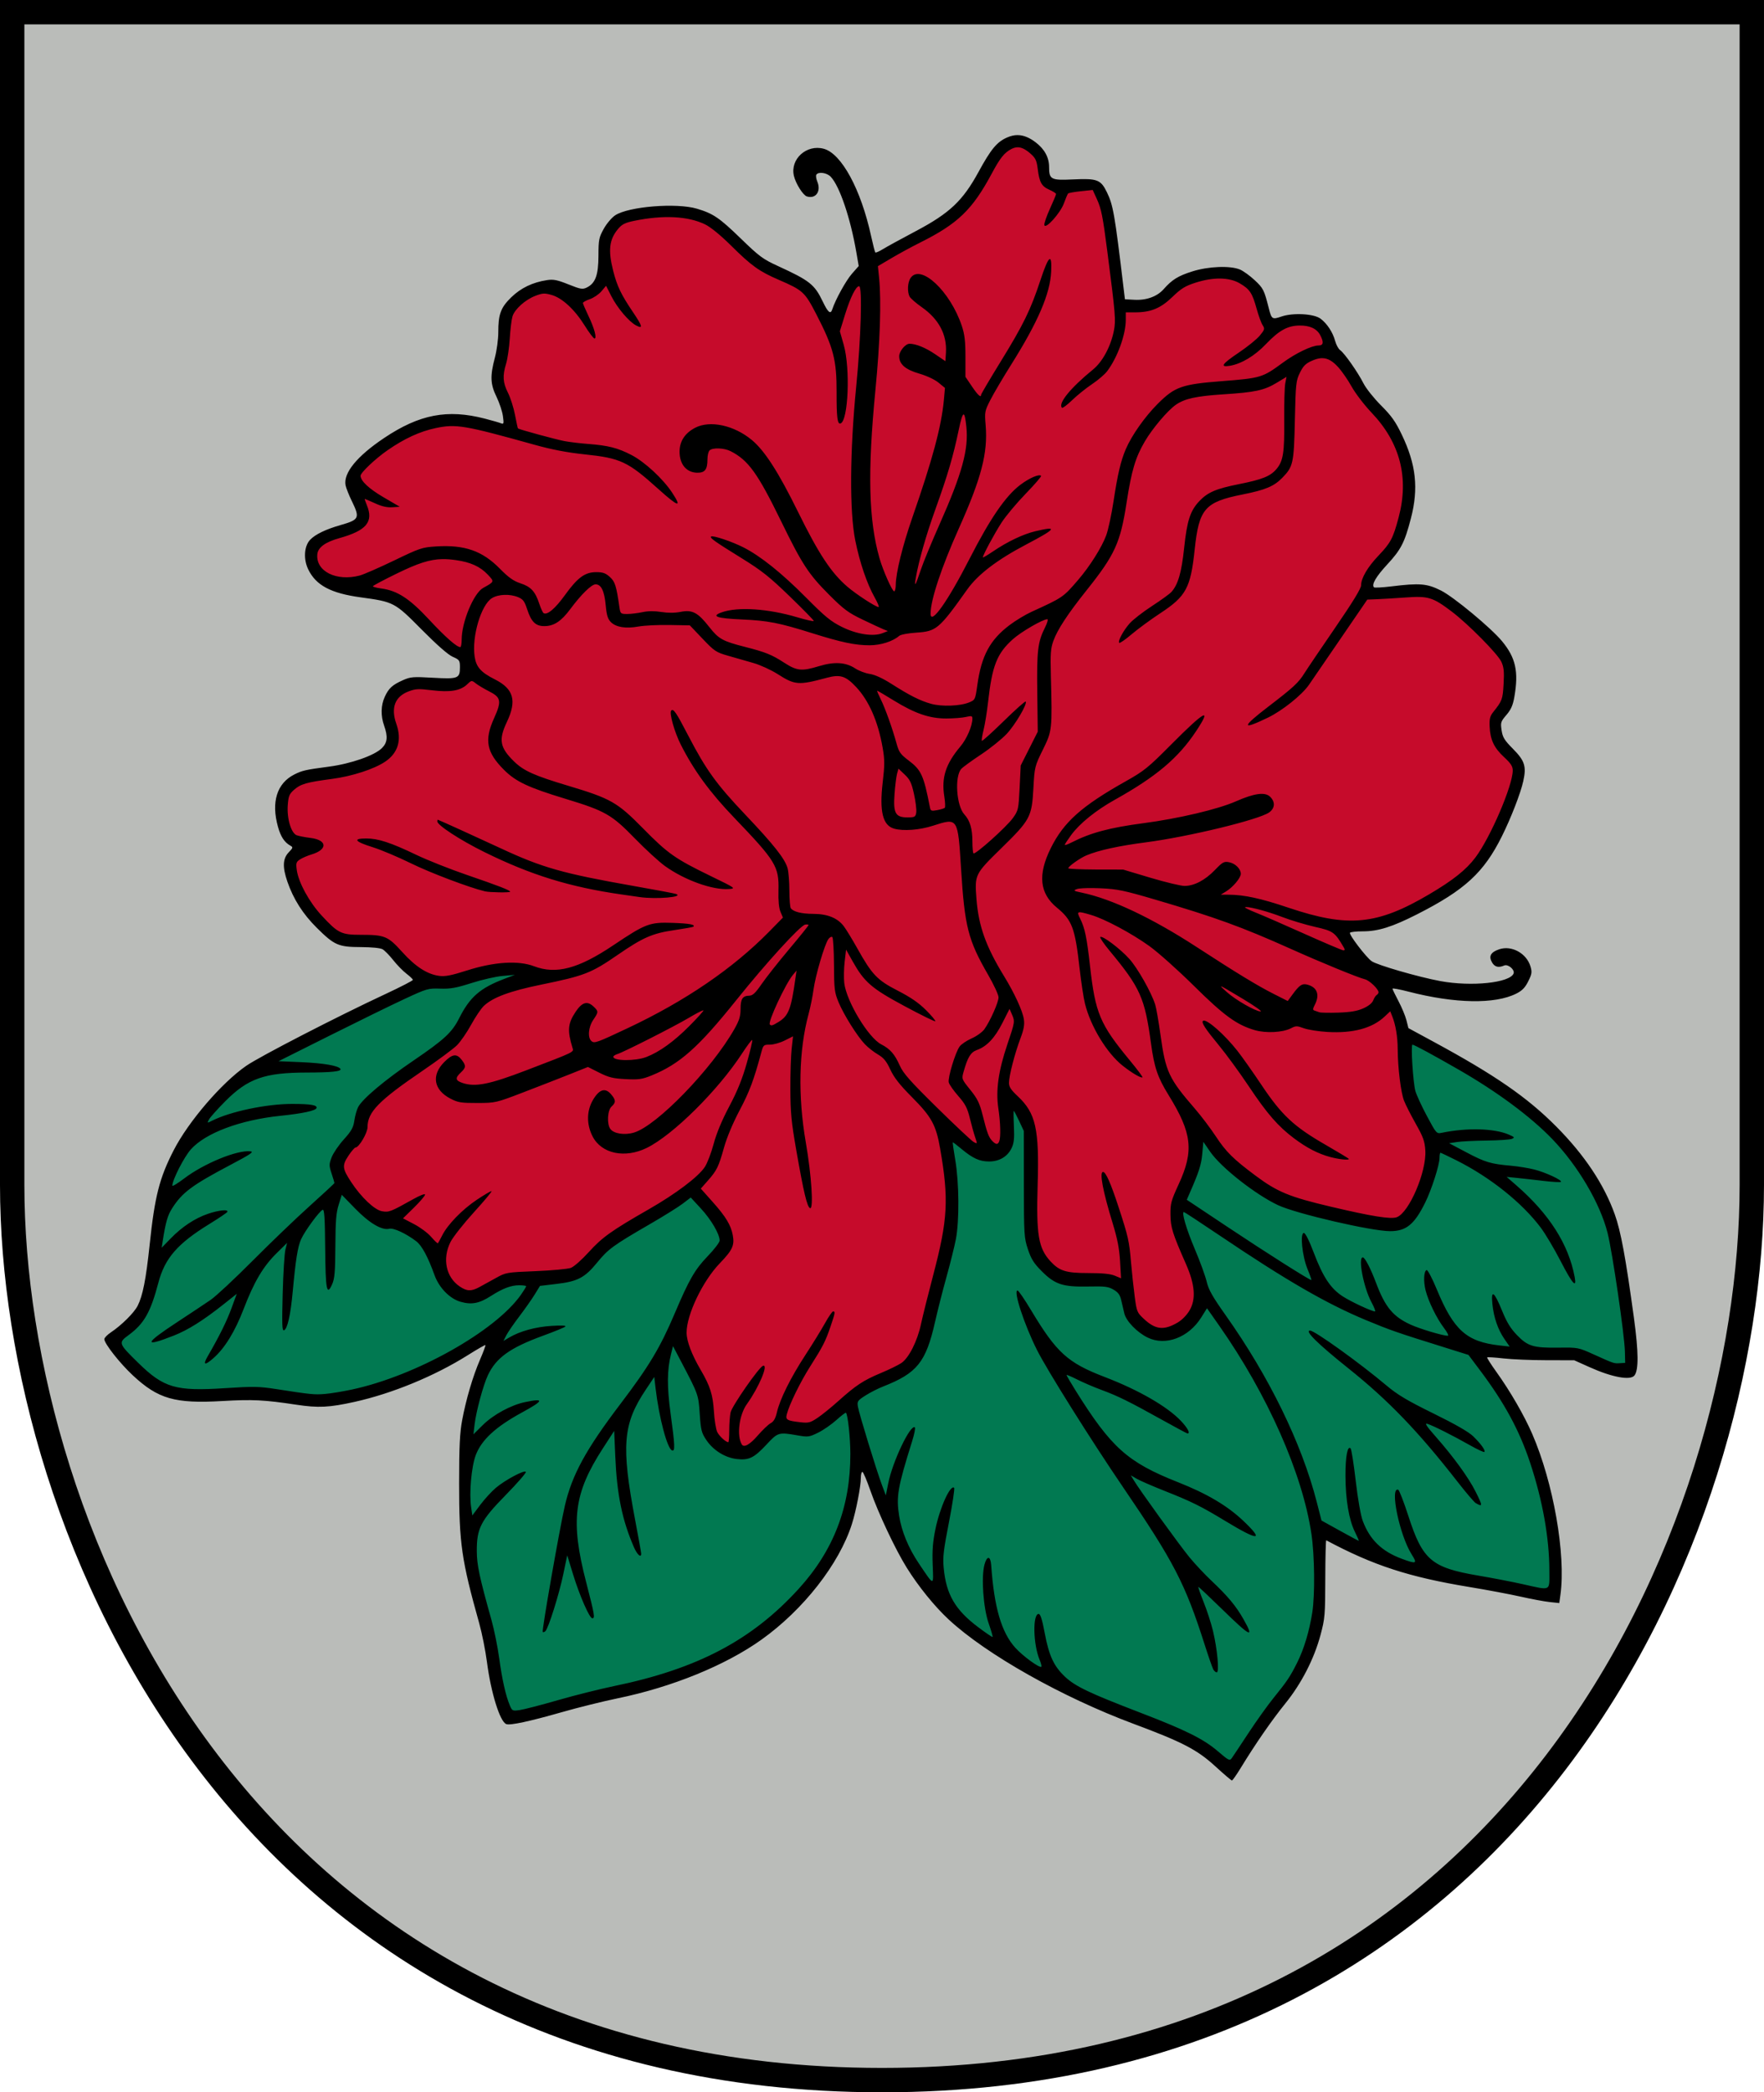
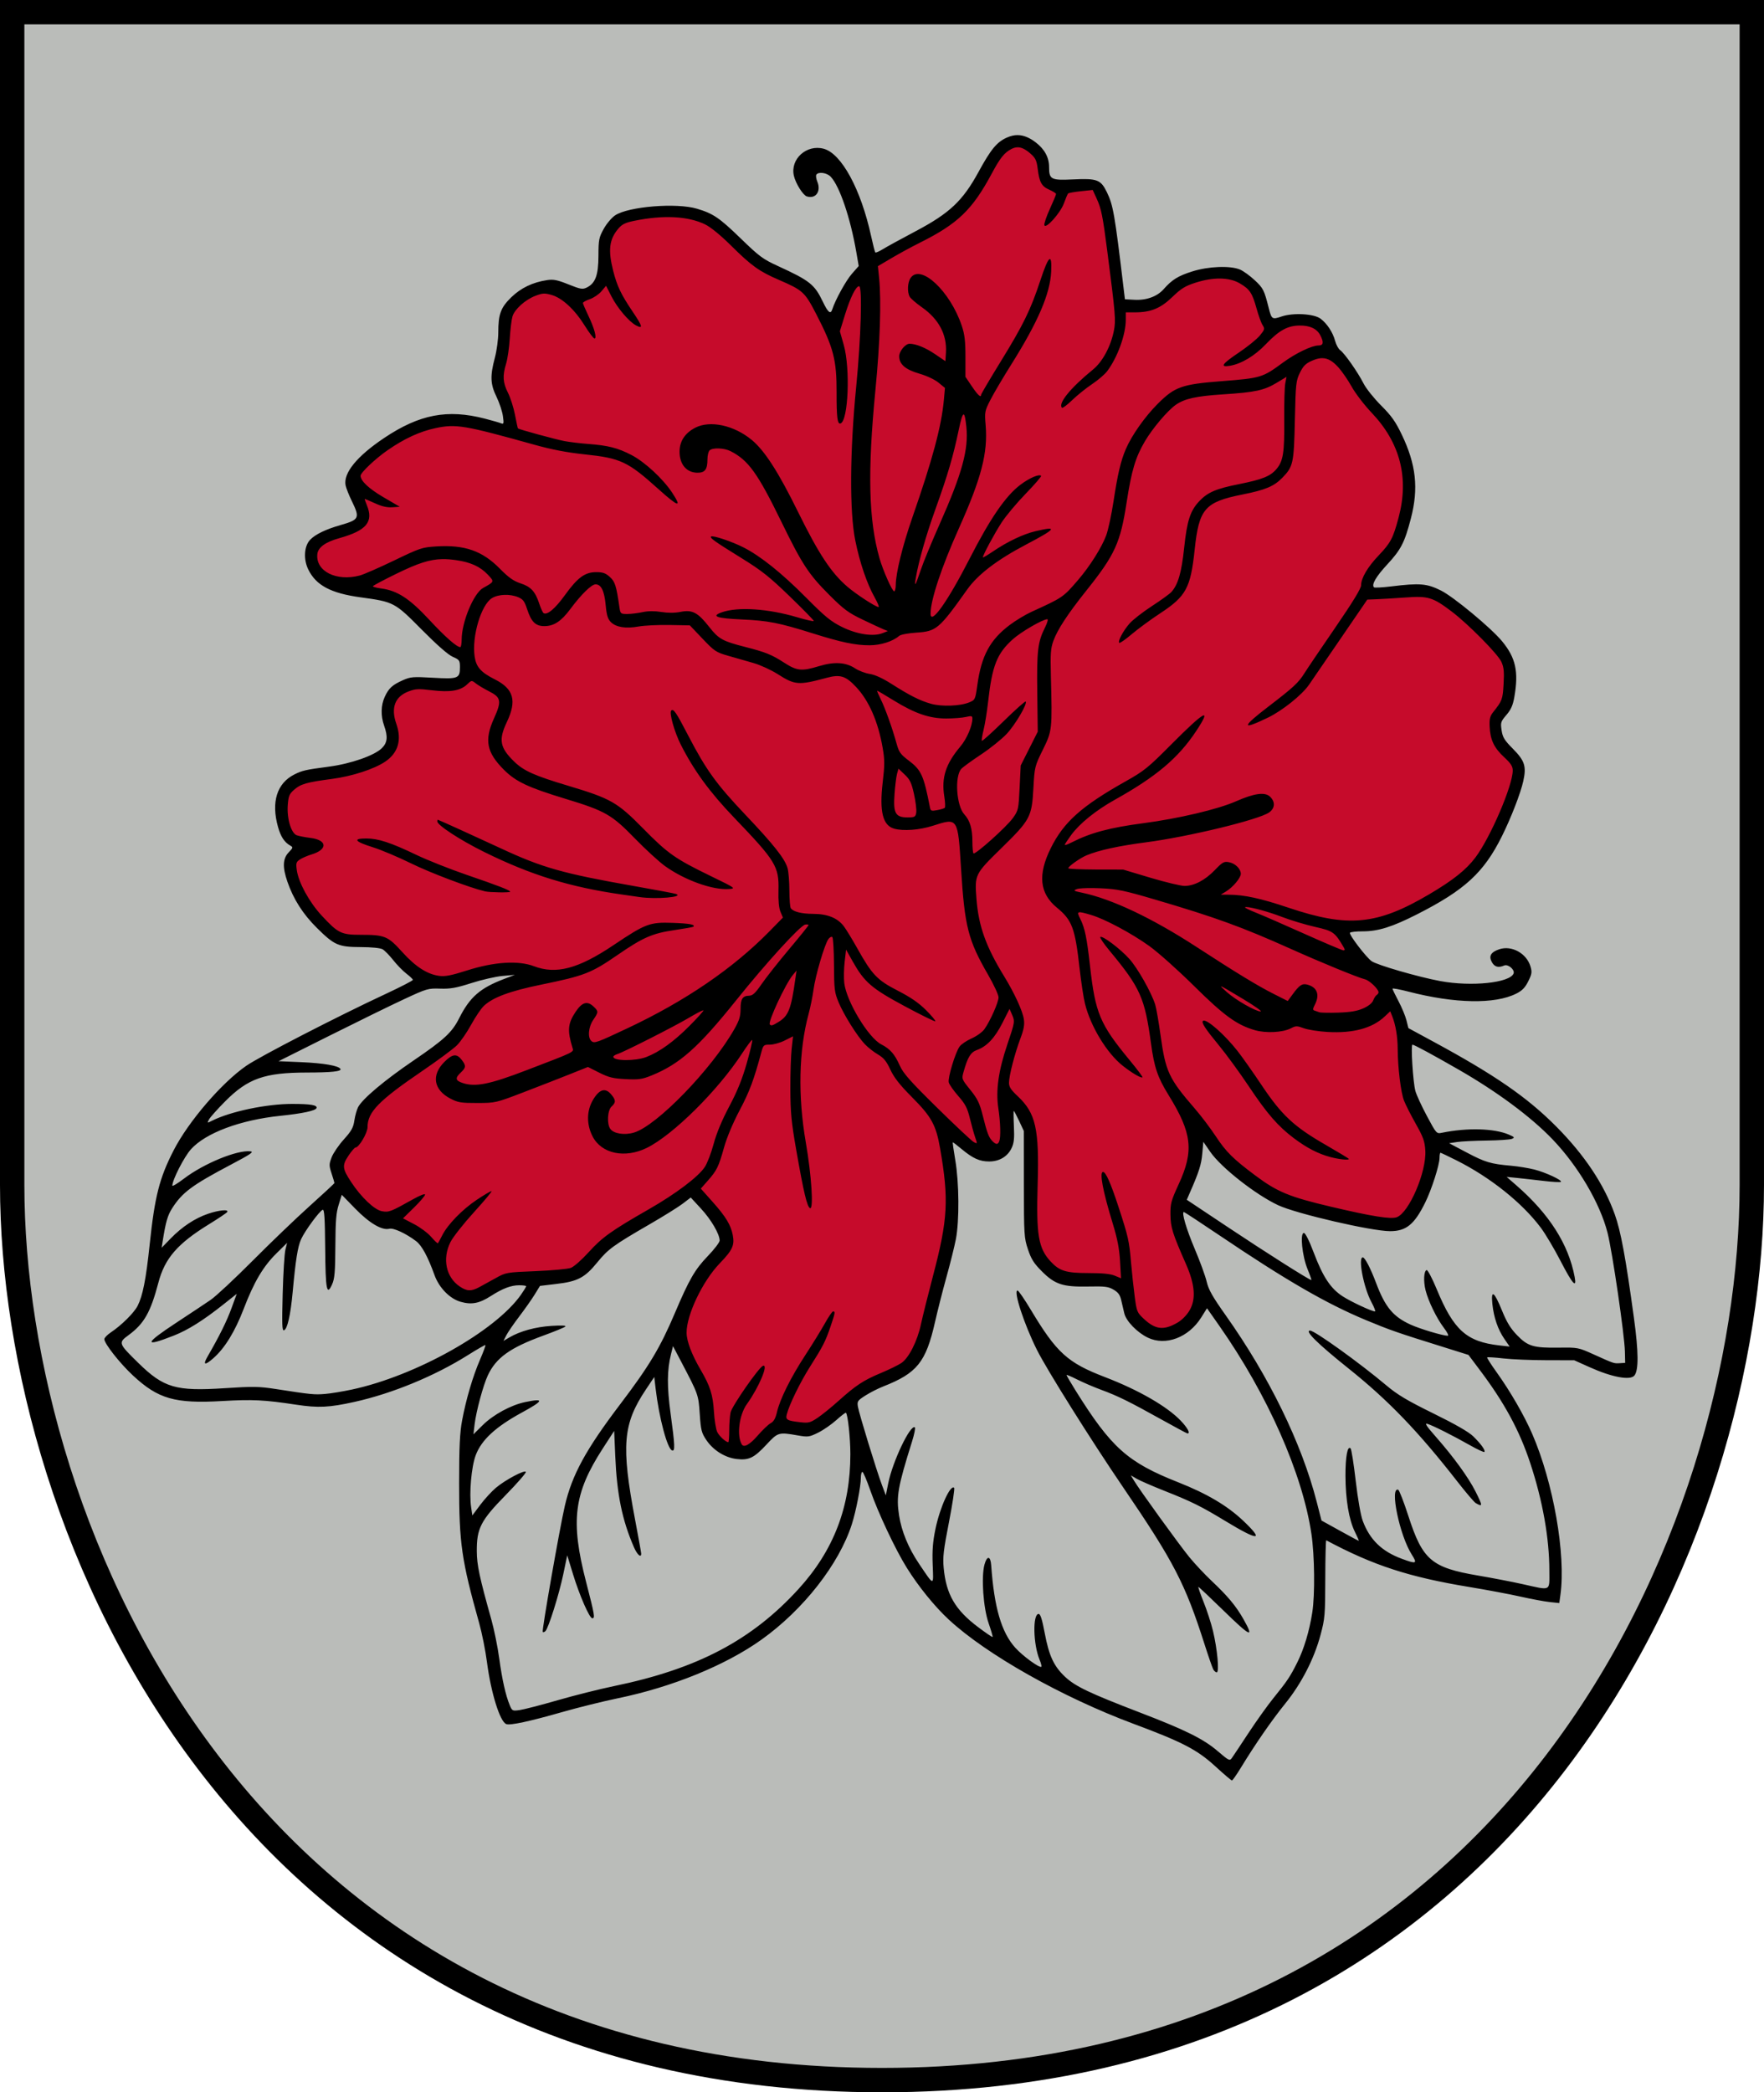
<svg xmlns="http://www.w3.org/2000/svg" xmlns:ns1="http://www.inkscape.org/namespaces/inkscape" xmlns:ns2="http://sodipodi.sourceforge.net/DTD/sodipodi-0.dtd" width="506" height="600" id="svg2" version="1.1" ns1:version="0.48.5 r10040" ns2:docname="Babītes novads.svg">
  <defs id="defs4" />
  <ns2:namedview id="base" pagecolor="#f6f3f1" bordercolor="#666666" borderopacity="1.0" ns1:pageopacity="0" ns1:pageshadow="2" ns1:zoom="1" ns1:cx="150.7481" ns1:cy="330.85657" ns1:document-units="px" ns1:current-layer="layer1" showgrid="false" showborder="true" ns1:window-width="1920" ns1:window-height="1017" ns1:window-x="-8" ns1:window-y="-8" ns1:window-maximized="1" ns1:showpageshadow="false" fit-margin-top="0" fit-margin-left="0" fit-margin-right="0" fit-margin-bottom="0" />
  <g ns1:label="Layer 1" ns1:groupmode="layer" id="layer1" transform="translate(-64.143,-164.012)">
    <g id="g3998">
      <path style="color:#000000;fill:#babcb9;fill-opacity:1;stroke:#000000;stroke-width:6.991;stroke-linecap:butt;stroke-linejoin:miter;stroke-miterlimit:4;stroke-opacity:1;stroke-dasharray:none;stroke-dashoffset:0;marker:none;visibility:visible;display:inline;overflow:visible;enable-background:accumulate" d="m 67.638,167.507 c 0,0 0,237.385 0,336.337 0,98.952 66.516,256.672 249.504,256.672 182.988,0 249.504,-157.719 249.504,-256.672 0,-98.952 0,-336.337 0,-336.337 z" id="path3776" ns1:connector-curvature="0" ns2:nodetypes="czzzcc" />
-       <path ns2:nodetypes="csssssssscccsssssssscsscssssccsssssscssssscccsssccsscccsscscccccccccsssccccccccccccccccccccccccccccccccccccccccccccccccccccccccccc" ns1:connector-curvature="0" id="path3984" d="m 180.844,447.469 c -1.449,0.748 -3.446,1.703 -5.625,2.719 -6.896,3.214 -15.904,7.691 -23.656,11.688 -7.752,3.996 -14.355,7.632 -16.062,8.812 -6.72,4.646 -16.286,15.72 -20.406,23.719 -4.057,7.877 -5.327,12.862 -6.781,26.656 -1.054,9.998 -1.974,14.793 -3.594,17.969 -0.643,1.261 -1.822,2.677 -3.281,4.125 -1.459,1.448 -3.156,2.883 -4.781,3.969 -0.443,0.296 -0.863,0.635 -1.125,0.906 -0.058,0.059 -0.084,0.076 -0.125,0.125 0.003,0.006 -0.003,0.025 0,0.031 0.094,0.204 0.258,0.505 0.469,0.844 0.433,0.697 1.078,1.589 1.844,2.562 1.531,1.947 3.563,4.183 5.375,5.875 3.563,3.328 6.352,5.221 9.938,6.25 3.586,1.029 8.049,1.205 14.812,0.812 8.666,-0.502 12.24,-0.327 21.406,1.062 6.292,0.954 9.097,0.818 16.312,-0.781 10.648,-2.36 22.703,-7.348 32.094,-13.25 1.358,-0.854 9.82,-6.444 9.82,-6.444 0,0 -3.997,8.149 -4.476,9.256 -2.026,4.678 -3.95,11.229 -5.062,17.188 -0.631,3.381 -0.841,7.285 -0.844,17.781 -0.006,17.258 0.65,21.738 5.719,39.812 0.829,2.955 1.812,7.956 2.25,11.312 0.567,4.343 1.483,8.552 2.469,11.719 0.493,1.583 1.006,2.902 1.469,3.812 0.462,0.91 1.044,1.339 0.812,1.25 -0.217,-0.083 0.31,0.022 1.062,-0.062 0.753,-0.085 1.806,-0.28 3.125,-0.562 2.638,-0.566 6.323,-1.516 10.969,-2.844 4.719,-1.349 11.911,-3.14 16.094,-4 15.434,-3.175 30.672,-9.38 40.781,-16.594 11.807,-8.425 21.93,-21.428 25.469,-32.5 0.577,-1.806 1.201,-4.487 1.688,-7 0.486,-2.513 2.126,-12.583 2.126,-12.583 0,0 3.351,8.426 3.874,9.926 2.195,6.297 7.175,16.854 10.312,21.875 3.322,5.316 7.862,10.926 11.812,14.594 10.552,9.796 32.224,22.083 52.625,29.688 14.031,5.23 18.527,7.539 23.844,12.406 1.208,1.105 2.34,2.121 3.188,2.844 0.219,0.187 0.356,0.293 0.531,0.438 0.021,-0.03 0.04,-0.031 0.062,-0.062 0.439,-0.625 1.028,-1.523 1.625,-2.5 4.201,-6.882 8.935,-13.778 12.812,-18.562 4.538,-5.6 8.113,-12.546 9.906,-19.25 1.247,-4.66 1.288,-5.351 1.312,-15.781 0.007,-3.067 -1.019,-9.578 0.049,-13.712 13.897,6.631 25.457,12.003 42.826,14.869 5.04,0.832 11.599,2.084 14.688,2.781 2.989,0.675 6.78,1.354 8.156,1.5 l 1.594,0.188 0.156,-1.188 c 1.525,-11.124 -2.03,-31.705 -8,-45.469 -2.255,-5.2 -6.267,-12.148 -10.156,-17.562 -0.789,-1.099 -4.099,-4 -3.656,-6.391 1.812,-1.554 5.603,0.436 6.844,0.578 2.309,0.265 7.899,0.498 12.219,0.5 l 7.938,0.031 0.281,0 0.25,0.094 4.406,2 c 3.127,1.408 5.978,2.324 8.094,2.719 1.058,0.197 1.948,0.272 2.531,0.219 0.583,-0.053 0.778,-0.254 0.75,-0.219 0.18,-0.223 0.645,-1.734 0.625,-4.344 -0.02,-2.61 -0.372,-6.307 -1.031,-11.125 -2.388,-17.46 -3.77,-24.836 -5.438,-29.5 -3.004,-8.404 -8.494,-16.686 -16.469,-24.719 -8.237,-8.298 -17.318,-14.581 -34.875,-24.094 l -7.281,-3.938 -0.25,-0.156 -0.594,0.375 2.125,17.5 5.844,14.844 -5.844,19.094 -4.781,4.25 L 431.688,507.875 416.844,496.75 406.75,486.688 l 0,10.062 -5.812,16.438 5.281,13.781 2.656,10.625 -10.594,9.531 -9.562,-4.75 -2.094,-9.562 -15.406,-1.594 -10.062,-5.812 -1.062,-10.094 -0.531,-25.969 -5.312,-10.625 -1.062,13.25 -6.875,2.656 -11.156,-7.406 2.125,27.031 -9,38.719 -13.781,8.5 -15.406,12.719 -10.062,-1.062 -5.844,3.188 -7.938,4.219 -7.969,-5.812 -1.062,-12.75 -7.406,-14.312 3.156,-12.188 11.156,-13.781 -1.062,-7.969 -9.031,-7.938 -21.719,11.656 -12.219,12.719 -18.031,0.531 -11.656,5.312 -5.844,-1.594 -4.25,-11.656 -7.938,-6.906 -15.375,-6.375 -5.312,-11.656 5.844,-7.969 1.062,-7.938 27.562,-20.156 6.375,-11.656 16.438,-5.844 -7.438,-2.656 -13.781,2.656 -7.438,1.594 -4.535,-0.863 z" style="font-size:medium;font-style:normal;font-variant:normal;font-weight:normal;font-stretch:normal;text-indent:0;text-align:start;text-decoration:none;line-height:normal;letter-spacing:normal;word-spacing:normal;text-transform:none;direction:ltr;block-progression:tb;writing-mode:lr-tb;text-anchor:start;baseline-shift:baseline;color:#000000;fill:#017951;fill-opacity:1;stroke:none;stroke-width:2.5;marker:none;visibility:visible;display:inline;overflow:visible;enable-background:accumulate;font-family:Sans;-inkscape-font-specification:Sans" />
      <path ns2:nodetypes="sssssssssssssssscssssssscsssssssssssccsscccccssssscsscsssscccsscsssssssssccscssssscsscssssscssssssssssccsssccsssssssssssccsssssscccccccccccccccccccccccccccccccccccccccccccccccccccccccssscsscs" ns1:connector-curvature="0" id="path3927" d="m 455.062,429.844 c 4.175,0 7.937,-1.192 15,-4.781 13.593,-6.906 18.663,-11.558 23.75,-21.781 2.595,-5.216 5.35,-12.309 6.062,-15.531 0.451,-2.04 0.493,-3.259 0.156,-4.312 -0.337,-1.053 -1.142,-2.157 -2.781,-3.812 -1.252,-1.264 -2.058,-2.14 -2.625,-3.062 -0.567,-0.923 -0.838,-1.855 -1,-2.938 -0.17,-1.137 -0.282,-1.97 0,-2.875 0.282,-0.905 0.83,-1.566 1.656,-2.531 1.218,-1.422 1.605,-2.295 2,-4.562 1.239,-7.117 0.524,-10.404 -3.25,-14.969 -1.439,-1.74 -4.909,-4.974 -8.406,-7.875 -3.497,-2.901 -7.188,-5.578 -8.719,-6.344 -1.943,-0.972 -3.23,-1.438 -5.094,-1.594 -1.864,-0.156 -4.349,0.036 -8.375,0.531 -1.325,0.163 -4.933,1.854 -7.058,-0.19 -0.437,-3.354 3.148,-6.457 4.808,-8.247 3.842,-4.143 4.688,-5.772 6.469,-12.625 2.179,-8.388 1.483,-14.782 -2.531,-23.156 -1.767,-3.686 -2.753,-5.097 -5.688,-8.031 -2.123,-2.123 -4.377,-4.837 -5.281,-6.625 -0.756,-1.495 -2.118,-3.663 -3.406,-5.5 -0.644,-0.919 -1.281,-1.755 -1.812,-2.406 -0.531,-0.651 -1.041,-1.151 -1.094,-1.188 -0.585,-0.409 -0.843,-0.867 -1.156,-1.438 -0.313,-0.571 -0.6,-1.234 -0.781,-1.906 -0.588,-2.182 -2.167,-4.546 -3.75,-5.719 -0.493,-0.365 -2.363,-0.89 -4.375,-1 -2.012,-0.11 -4.216,0.114 -5.625,0.594 -0.682,0.233 -1.251,0.406 -1.812,0.5 -0.561,0.094 -1.233,0.072 -1.812,-0.312 -0.58,-0.384 -0.88,-0.941 -1.094,-1.5 -0.213,-0.559 -0.355,-1.211 -0.562,-2.031 -0.652,-2.578 -1.057,-3.935 -1.5,-4.812 -0.443,-0.878 -0.983,-1.405 -2.188,-2.531 -1.285,-1.202 -3.295,-2.583 -3.844,-2.812 -1.068,-0.446 -3.245,-0.718 -5.625,-0.625 -2.38,0.093 -5.014,0.501 -7.188,1.188 -4.005,1.265 -5.348,2.099 -7.656,4.719 -2.182,2.476 -5.679,3.68 -9.406,3.469 l -2.719,-0.125 -1.031,-0.062 -0.125,-1.062 -0.406,-3.25 c -1.271,-10.611 -2.015,-16.533 -2.656,-20.219 -0.642,-3.685 -1.13,-5.025 -2,-6.812 -0.846,-1.74 -1.283,-2.353 -2.25,-2.719 -0.967,-0.365 -2.854,-0.414 -6.312,-0.25 -3.165,0.15 -4.921,0.298 -6.406,-0.469 -0.742,-0.383 -1.283,-1.124 -1.5,-1.875 -0.217,-0.751 -0.25,-1.519 -0.25,-2.438 0,-2.372 -1.025,-4.354 -3.344,-6.125 -1.67,-1.275 -3.052,-1.802 -4.406,-1.812 -0.806,-0.006 -1.661,0.181 -2.594,0.594 -1.304,0.577 -2.209,1.251 -3.344,2.625 -1.135,1.374 -2.45,3.476 -4.219,6.719 -4.583,8.404 -8.705,12.289 -18.5,17.469 -4.103,2.17 -8.386,4.554 -9.312,5.125 l -0.031,0 -8.656,6.875 c -1.419,1.639 -4.582,7.311 -5.344,9.688 -0.158,0.493 -0.292,0.983 -0.906,1.406 -0.307,0.212 -0.764,0.316 -1.156,0.25 -0.392,-0.066 -0.689,-0.229 -0.906,-0.406 -0.867,-0.71 -1.309,-1.702 -2.094,-3.344 -1.131,-2.367 -1.903,-3.605 -3.5,-4.875 -1.597,-1.27 -4.135,-2.583 -8.594,-4.625 -4.491,-2.057 -5.764,-2.991 -11.156,-8.219 -6.096,-5.91 -7.489,-6.864 -12.031,-8.219 -2.616,-0.78 -7.508,-0.992 -12.062,-0.625 -4.555,0.367 -8.967,1.443 -10.375,2.375 -0.622,0.412 -2.155,2.136 -2.875,3.438 -0.674,1.217 -0.953,1.817 -1.125,2.688 -0.172,0.87 -0.213,2.111 -0.219,4.406 -0.008,2.862 -0.224,4.944 -0.844,6.625 -0.62,1.681 -1.766,2.908 -3.25,3.625 -0.69,0.334 -1.56,0.569 -2.5,0.406 -0.94,-0.163 -1.979,-0.584 -3.719,-1.281 -3.143,-1.26 -3.814,-1.403 -5.469,-1.156 -3.925,0.586 -7.065,2.096 -9.625,4.594 -1.452,1.417 -2.219,2.447 -2.688,3.719 -0.469,1.272 -0.654,2.917 -0.656,5.5 -0.002,2.13 -0.446,5.361 -1.031,7.562 -1.371,5.155 -1.296,6.851 0.406,10.344 0.89,1.828 3.589,5.935 2.656,9.25 -1.396,1.593 -5.498,-0.772 -7.469,-1.281 -10.45,-2.701 -17.879,-1.267 -27.812,5.375 -3.858,2.579 -6.711,5.062 -8.469,7.219 -1.758,2.157 -2.335,3.888 -2.094,5.094 0.079,0.393 0.891,2.618 1.688,4.25 0.598,1.225 1.043,2.171 1.312,3.062 0.269,0.891 0.371,1.839 -0.031,2.688 -0.403,0.849 -1.165,1.357 -2.031,1.75 -0.866,0.393 -1.921,0.705 -3.281,1.094 -4.161,1.19 -7.01,2.686 -8.156,3.906 -1.172,1.247 -1.523,4.562 -0.312,7.062 1.006,2.077 2.386,3.54 4.594,4.719 2.208,1.178 5.278,2.019 9.469,2.594 4.791,0.657 7.383,1.013 9.844,2.312 2.461,1.3 4.516,3.386 8.406,7.312 2.162,2.183 4.025,3.957 5.5,5.25 1.475,1.293 2.673,2.137 3,2.281 0.997,0.44 1.733,0.705 2.281,1.5 0.548,0.795 0.531,1.643 0.531,2.656 0,0.836 0.007,1.543 -0.25,2.281 -0.257,0.738 -0.909,1.417 -1.688,1.719 -1.557,0.604 -3.475,0.456 -7.094,0.25 -2.835,-0.161 -4.442,-0.237 -5.469,-0.156 -1.027,0.081 -1.512,0.254 -2.562,0.719 -2.957,1.308 -3.531,1.842 -4.594,4.156 -0.967,2.107 -1.058,4.757 -0.156,7.312 0.591,1.674 0.907,3.069 0.781,4.375 -0.126,1.306 -0.753,2.44 -1.688,3.375 -1.37,1.37 -3.688,2.476 -6.531,3.469 -2.843,0.993 -6.207,1.79 -9.469,2.219 -3.296,0.433 -5.166,0.713 -6.438,1 -1.272,0.287 -1.939,0.574 -3.031,1.125 -2.235,1.128 -3.642,2.779 -4.344,5.031 -0.702,2.253 -0.639,5.14 0.312,8.531 0.752,2.681 5.109,6.219 5.109,6.219 0,0 -3.31,3.68 -3.359,4.781 -0.049,1.102 0.217,2.621 0.906,4.625 1.666,4.843 4.283,8.944 8.156,12.781 2.5,2.477 3.947,3.736 5.406,4.375 1.46,0.639 3.149,0.77 6.344,0.781 1.585,0.005 3.01,0.072 4.156,0.188 1.147,0.115 1.871,0.13 2.688,0.594 0.583,0.331 9.159,9.345 9.188,9.406 l 5.625,1.312 7.438,-1.594 13.781,-2.656 7.438,2.656 -16.438,5.844 -6.375,11.656 -27.562,20.156 -1.062,7.938 -5.844,7.969 5.312,11.656 15.375,6.375 7.938,6.906 4.25,11.656 5.844,1.594 11.656,-5.312 18.031,-0.531 12.219,-12.719 21.719,-11.656 9.031,7.938 1.062,7.969 -11.156,13.781 -3.156,12.188 7.406,14.312 1.062,12.75 7.969,5.812 7.938,-4.219 5.844,-3.188 10.062,1.062 15.406,-12.719 13.781,-8.5 9,-38.719 -2.125,-27.031 11.156,7.406 6.875,-2.656 1.062,-13.25 5.312,10.625 0.531,25.969 1.062,10.094 10.062,5.812 15.406,1.594 2.094,9.562 9.562,4.75 10.594,-9.531 -2.656,-10.625 -5.281,-13.781 5.812,-16.438 0,-10.062 10.094,10.062 14.844,11.125 32.344,7.969 4.781,-4.25 5.844,-19.094 -5.844,-14.844 -2.125,-17.5 c 0,0 -1.606,-6.781 -2.5,-8.469 -0.409,-0.771 -1.984,-3.422 -3.594,-5.906 -0.805,-1.242 -1.646,-2.449 -2.344,-3.406 -0.698,-0.957 -1.38,-1.731 -1.406,-1.75 -0.599,-0.439 -1.197,-1.068 -1.906,-1.875 -0.709,-0.807 -1.479,-1.757 -2.188,-2.688 -0.709,-0.93 -3.624,-2.599 -3.328,-5.094 1.499,-1.83 4.661,-1.125 5.641,-1.125 z" style="font-size:medium;font-style:normal;font-variant:normal;font-weight:normal;font-stretch:normal;text-indent:0;text-align:start;text-decoration:none;line-height:normal;letter-spacing:normal;word-spacing:normal;text-transform:none;direction:ltr;block-progression:tb;writing-mode:lr-tb;text-anchor:start;baseline-shift:baseline;color:#000000;fill:#c60b2b;fill-opacity:1;stroke:none;stroke-width:2.5;marker:none;visibility:visible;display:inline;overflow:visible;enable-background:accumulate;font-family:Sans;-inkscape-font-specification:Sans" />
      <path ns1:connector-curvature="0" id="path2993" d="m 356.071,202.755 c -1.012,-0.008 -2.034,0.235 -3.094,0.703 -2.895,1.281 -4.592,3.34 -8.156,9.875 -4.515,8.278 -8.298,11.837 -18,16.969 -4.125,2.182 -8.365,4.502 -9.422,5.156 -1.057,0.654 -2.038,1.087 -2.172,0.953 -0.134,-0.134 -0.673,-2.242 -1.203,-4.672 -2.925,-13.417 -8.482,-23.671 -13.578,-25.062 -4.929,-1.346 -9.691,2.951 -8.578,7.75 0.512,2.205 2.61,5.559 3.703,5.906 2.566,0.815 4.174,-1.439 3.016,-4.234 -0.333,-0.803 -0.461,-1.693 -0.281,-1.984 0.577,-0.933 3.039,-0.58 4.141,0.594 2.551,2.719 5.627,11.781 7.328,21.609 l 0.688,3.984 -1.953,2.219 c -1.697,1.928 -4.751,7.457 -5.625,10.188 -0.495,1.545 -1.221,0.948 -2.75,-2.25 -2.316,-4.846 -3.751,-5.994 -12.703,-10.094 -4.454,-2.04 -5.434,-2.754 -10.812,-7.969 -6.122,-5.935 -7.897,-7.145 -12.547,-8.531 -5.882,-1.754 -19.642,-0.642 -23.469,1.891 -0.991,0.656 -2.456,2.383 -3.281,3.875 -1.373,2.482 -1.503,3.09 -1.516,7.703 -0.016,5.597 -0.875,7.932 -3.375,9.141 -1.188,0.574 -1.765,0.478 -5.219,-0.906 -3.188,-1.278 -4.296,-1.508 -6.125,-1.234 -4.145,0.619 -7.549,2.257 -10.297,4.938 -3.025,2.951 -3.715,4.82 -3.719,10.094 -0.002,1.944 -0.441,5.206 -0.984,7.25 -1.398,5.256 -1.299,7.542 0.484,11.203 0.823,1.69 1.645,4.166 1.828,5.5 0.308,2.248 0.26,2.396 -0.625,2.047 -0.525,-0.207 -2.586,-0.798 -4.578,-1.312 -10.704,-2.766 -18.714,-1.232 -28.828,5.531 -7.85,5.249 -11.796,10.098 -11.094,13.609 0.158,0.791 0.968,2.833 1.797,4.531 2.363,4.843 2.133,5.32 -3.25,6.859 -4.265,1.22 -7.27,2.676 -8.734,4.234 -1.714,1.824 -1.946,5.546 -0.531,8.469 2.215,4.575 6.474,6.845 15.016,8.016 9.576,1.312 9.769,1.416 17.547,9.266 4.353,4.394 7.55,7.197 8.875,7.781 1.952,0.861 2.078,1.043 2.078,3.016 0,3.206 -0.523,3.411 -7.734,3 -5.682,-0.324 -6.411,-0.278 -8.594,0.688 -3.061,1.354 -4.102,2.315 -5.234,4.781 -1.121,2.44 -1.186,5.419 -0.188,8.25 1.123,3.182 0.962,4.867 -0.625,6.453 -2.127,2.127 -8.916,4.496 -15.25,5.328 -6.603,0.868 -7.616,1.094 -9.875,2.234 -5.008,2.528 -6.684,7.915 -4.688,15.031 0.796,2.838 1.841,4.425 3.562,5.391 0.811,0.455 0.763,0.602 -0.5,1.922 -1.701,1.777 -1.809,4.208 -0.375,8.375 1.727,5.02 4.461,9.311 8.453,13.266 5.037,4.99 6.171,5.494 12.625,5.516 3.106,0.011 5.592,0.26 6.234,0.625 0.588,0.334 1.964,1.734 3.047,3.109 1.083,1.375 2.787,3.12 3.797,3.891 1.01,0.77 1.844,1.57 1.844,1.781 0,0.212 -3.544,2.044 -7.875,4.062 -13.841,6.451 -36.04,17.894 -39.922,20.578 -7.017,4.851 -16.538,15.918 -20.797,24.188 -4.109,7.979 -5.447,13.253 -6.906,27.094 -1.051,9.962 -1.986,14.672 -3.453,17.547 -1.022,2.003 -4.602,5.559 -7.672,7.609 -1.029,0.688 -1.873,1.56 -1.875,1.938 -0.006,1.265 4.404,6.871 8.156,10.375 7.266,6.785 12.075,8.165 25.703,7.375 8.631,-0.5 12.005,-0.338 21.141,1.047 6.37,0.966 9.477,0.815 16.75,-0.797 10.814,-2.396 22.97,-7.401 32.5,-13.391 2.694,-1.693 4.965,-3.004 5.062,-2.906 0.098,0.098 -0.588,1.963 -1.531,4.141 -2.08,4.801 -4.026,11.417 -5.156,17.469 -0.654,3.504 -0.856,7.488 -0.859,18 -0.006,17.292 0.69,22.071 5.766,40.172 0.798,2.847 1.792,7.853 2.219,11.125 1.152,8.824 3.725,17.088 5.531,17.781 1.126,0.432 6.647,-0.757 15.969,-3.422 4.675,-1.337 11.875,-3.12 16,-3.969 15.589,-3.207 30.921,-9.453 41.234,-16.812 12.023,-8.579 22.277,-21.671 25.938,-33.125 1.209,-3.783 2.578,-10.87 2.578,-13.312 0,-0.932 0.2,-1.688 0.438,-1.688 0.238,0 1.267,2.419 2.297,5.375 2.244,6.439 7.202,16.946 10.438,22.125 3.383,5.415 7.967,11.071 12.031,14.844 10.793,10.019 32.507,22.265 53.047,29.922 14.001,5.219 18.212,7.403 23.422,12.172 2.433,2.227 4.581,4.062 4.766,4.062 0.185,0 1.33,-1.631 2.547,-3.625 4.175,-6.84 8.912,-13.689 12.734,-18.406 4.654,-5.742 8.296,-12.824 10.141,-19.719 1.255,-4.69 1.335,-5.689 1.359,-16.125 0.014,-6.119 0.144,-11.073 0.281,-11 13.502,7.213 23.681,10.528 41.125,13.406 5.016,0.828 11.6,2.067 14.625,2.75 3.025,0.683 6.758,1.384 8.297,1.547 l 2.797,0.297 0.328,-2.391 c 1.586,-11.573 -2.019,-32.118 -8.094,-46.125 -2.309,-5.323 -6.351,-12.303 -10.297,-17.797 -1.555,-2.165 -2.736,-4.029 -2.625,-4.141 0.111,-0.111 2.212,0.017 4.656,0.297 2.445,0.28 8.011,0.513 12.375,0.516 l 7.938,0.016 4.422,1.984 c 6.391,2.878 11.653,3.862 12.844,2.391 1.24,-1.533 1.2,-6.745 -0.125,-16.438 -2.39,-17.477 -3.767,-24.917 -5.5,-29.766 -3.079,-8.614 -8.691,-17.038 -16.766,-25.172 -8.339,-8.401 -17.571,-14.776 -35.172,-24.312 l -7.266,-3.938 -0.562,-2.25 c -0.312,-1.238 -1.339,-3.706 -2.281,-5.484 -0.943,-1.778 -1.719,-3.392 -1.719,-3.578 0,-0.186 2.081,0.201 4.625,0.859 13.251,3.428 24.753,3.64 30.875,0.562 1.707,-0.858 2.532,-1.712 3.438,-3.531 1.045,-2.098 1.129,-2.636 0.641,-4.266 -1.129,-3.767 -5.396,-6.115 -8.953,-4.922 -2.449,0.821 -3.092,1.98 -2.094,3.734 0.767,1.348 1.85,1.635 3.516,0.922 1.107,-0.474 3.097,1.214 2.688,2.281 -1.032,2.689 -12.061,3.841 -21.016,2.188 -6.297,-1.162 -18.23,-4.626 -19.719,-5.719 -1.646,-1.208 -6.53,-7.612 -6.203,-8.141 0.14,-0.227 1.808,-0.406 3.688,-0.406 4.415,0 8.45,-1.269 15.578,-4.891 13.689,-6.955 19.141,-11.966 24.312,-22.359 2.638,-5.303 5.37,-12.344 6.141,-15.828 0.938,-4.24 0.42,-5.846 -2.953,-9.25 -2.468,-2.491 -2.963,-3.297 -3.266,-5.312 -0.334,-2.228 -0.251,-2.506 1.375,-4.406 1.321,-1.543 1.867,-2.777 2.281,-5.156 1.269,-7.287 0.402,-11.243 -3.531,-16 -3.156,-3.817 -13.876,-12.71 -17.516,-14.531 -4.015,-2.008 -6.093,-2.182 -14.188,-1.188 -2.598,0.319 -4.862,0.435 -5.031,0.266 -0.764,-0.764 0.593,-3.088 3.844,-6.594 3.903,-4.21 4.955,-6.263 6.75,-13.172 2.237,-8.609 1.491,-15.445 -2.609,-24 -1.796,-3.747 -2.955,-5.392 -5.938,-8.375 -2.042,-2.042 -4.317,-4.884 -5.047,-6.328 -1.612,-3.189 -5.448,-8.663 -6.688,-9.531 -0.497,-0.348 -1.151,-1.536 -1.453,-2.656 -0.667,-2.478 -2.323,-4.998 -4.203,-6.391 -1.909,-1.414 -7.853,-1.74 -11.172,-0.609 -2.688,0.916 -2.85,0.812 -3.672,-2.438 -1.309,-5.177 -1.572,-5.683 -4.016,-7.969 -1.381,-1.292 -3.287,-2.666 -4.234,-3.062 -2.802,-1.171 -9.039,-0.927 -13.656,0.531 -4.098,1.294 -5.836,2.372 -8.234,5.094 -1.872,2.124 -4.978,3.24 -8.391,3.047 l -2.719,-0.141 -0.391,-3.25 c -2.542,-21.227 -2.979,-23.749 -4.781,-27.453 -1.759,-3.616 -2.766,-4.002 -9.734,-3.672 -6.289,0.298 -6.844,0.012 -6.844,-3.531 0,-2.763 -1.296,-5.148 -3.844,-7.094 -1.805,-1.378 -3.469,-2.065 -5.156,-2.078 z m -0.188,3.5 c 1.184,-0.065 2.383,0.518 3.875,1.828 1.424,1.25 1.751,1.964 2.047,4.328 0.488,3.903 1.119,5.034 3.344,6.016 1.056,0.466 1.922,1.012 1.922,1.219 0,0.207 -0.794,2.117 -1.766,4.25 -0.972,2.133 -1.687,4.23 -1.594,4.656 0.295,1.35 4.585,-3.407 5.609,-6.219 0.501,-1.375 1.042,-2.653 1.203,-2.828 0.161,-0.175 1.826,-0.466 3.688,-0.656 l 3.375,-0.359 1.219,2.672 c 1.242,2.733 1.679,4.918 2.969,14.922 2.361,18.306 2.474,19.793 1.875,22.812 -0.883,4.449 -3.245,8.848 -5.938,11.047 -6.542,5.343 -10.154,9.784 -8.938,11 0.177,0.177 1.501,-0.812 2.938,-2.203 1.437,-1.391 4.013,-3.456 5.719,-4.594 1.706,-1.138 3.643,-2.811 4.312,-3.703 2.968,-3.956 5.328,-10.471 5.328,-14.719 l 0,-2.141 2.656,0 c 4.545,0 7.337,-1.153 10.719,-4.422 2.493,-2.41 3.657,-3.129 6.609,-4.078 5.14,-1.653 9.685,-1.59 12.719,0.188 2.857,1.675 3.572,2.731 4.828,7.266 0.549,1.982 1.318,4.107 1.719,4.719 0.672,1.026 0.616,1.267 -0.812,3 -0.852,1.033 -3.557,3.217 -6,4.859 -4.838,3.253 -5.538,4.272 -2.609,3.797 3.309,-0.537 7.151,-2.84 10.344,-6.188 3.768,-3.952 6.224,-5.311 9.625,-5.359 2.997,-0.042 5.018,0.899 6,2.797 1.057,2.043 0.895,2.922 -0.531,2.922 -1.903,0 -6.542,2.231 -10.203,4.922 -5.845,4.295 -6.279,4.435 -17.562,5.312 -11.413,0.888 -13.438,1.605 -18.312,6.469 -3.694,3.686 -7.486,9.063 -9.188,13.031 -1.439,3.356 -2.324,7.122 -3.516,14.953 -0.582,3.823 -1.524,8.211 -2.094,9.75 -1.279,3.456 -4.658,8.831 -8.062,12.797 -4.284,4.99 -4.365,5.038 -13.328,9.125 -1.788,0.815 -4.639,2.538 -6.344,3.828 -5.614,4.249 -8.064,8.787 -9.234,17.156 -0.587,4.198 -0.625,4.288 -2.328,5 -2.575,1.076 -7.905,1.269 -10.969,0.406 -3.155,-0.888 -6.076,-2.357 -11.328,-5.703 -2.556,-1.628 -4.761,-2.636 -6.25,-2.859 -1.266,-0.19 -3.149,-0.907 -4.188,-1.594 -2.66,-1.76 -5.961,-1.968 -10.281,-0.656 -5.061,1.537 -6.385,1.407 -10.109,-1 -3.519,-2.274 -5.298,-2.997 -11.125,-4.484 -6.509,-1.662 -7.608,-2.269 -10.344,-5.75 -3.268,-4.158 -4.829,-4.981 -8.203,-4.312 -1.652,0.327 -3.591,0.338 -5.516,0.031 -1.958,-0.312 -3.802,-0.297 -5.406,0.047 -1.337,0.287 -3.301,0.531 -4.375,0.531 -1.874,0 -1.971,-0.075 -2.234,-1.875 -0.919,-6.286 -1.265,-7.39 -2.766,-8.75 -1.208,-1.094 -2,-1.375 -3.891,-1.375 -3.261,0 -5.338,1.525 -9.031,6.641 -2.778,3.848 -5.041,5.751 -6.078,5.109 -0.233,-0.144 -0.8,-1.378 -1.25,-2.734 -1.161,-3.495 -2.379,-4.828 -5.375,-5.812 -1.999,-0.657 -3.395,-1.635 -5.891,-4.172 -5.072,-5.157 -10.105,-6.917 -18.297,-6.406 -4.05,0.253 -4.651,0.461 -12.094,4.047 -4.311,2.077 -8.744,4.009 -9.844,4.297 -6.711,1.757 -12.635,-1.218 -12.156,-6.109 0.191,-1.952 2.279,-3.484 6.312,-4.609 7.811,-2.179 9.895,-4.681 7.875,-9.516 -0.398,-0.954 -0.653,-1.734 -0.562,-1.734 0.09,0 1.416,0.562 2.953,1.266 1.946,0.891 3.447,1.233 4.938,1.125 l 2.141,-0.141 -4.703,-2.75 c -4.157,-2.43 -6.54,-4.666 -6.547,-6.141 -0.004,-0.88 4.283,-4.932 7.75,-7.328 4.868,-3.366 9.237,-5.378 13.797,-6.344 5.829,-1.234 8.241,-0.825 28.344,4.781 4.976,1.388 9.336,2.224 14.344,2.75 10.389,1.091 12.398,2.035 21.25,10 5.727,5.153 6.812,5.426 3.891,0.984 -2.602,-3.955 -7.851,-8.814 -11.672,-10.797 -3.923,-2.036 -6.718,-2.743 -12.453,-3.172 -2.2,-0.165 -5.237,-0.532 -6.75,-0.812 -2.415,-0.449 -13.052,-3.349 -13.359,-3.641 -0.064,-0.06 -0.445,-1.804 -0.844,-3.891 -0.399,-2.086 -1.31,-4.935 -2.016,-6.328 -1.472,-2.905 -1.601,-4.887 -0.531,-8.359 0.416,-1.35 0.888,-4.591 1.047,-7.203 0.159,-2.612 0.516,-5.468 0.781,-6.344 0.627,-2.067 3.659,-4.786 6.594,-5.906 2.025,-0.773 2.605,-0.807 4.594,-0.25 3.055,0.855 6.638,4.165 9.516,8.781 1.274,2.044 2.544,3.719 2.812,3.719 0.763,0 -0.015,-2.908 -1.734,-6.5 -0.856,-1.788 -1.563,-3.44 -1.578,-3.672 -0.015,-0.232 0.869,-0.736 1.969,-1.109 1.1,-0.374 2.608,-1.394 3.344,-2.266 l 1.328,-1.578 1.484,2.938 c 1.733,3.426 5.098,7.389 7.156,8.453 2.036,1.053 1.839,0.266 -0.984,-3.922 -3.356,-4.979 -4.485,-7.322 -5.609,-11.719 -1.508,-5.897 -1.154,-9.007 1.391,-12.047 1.123,-1.342 2.002,-1.785 4.641,-2.328 8.329,-1.714 15.398,-1.36 20.312,1.016 1.598,0.773 4.416,3.072 7.5,6.125 5.853,5.795 8.023,7.35 13.688,9.797 6.868,2.966 7.43,3.484 10.672,9.75 4.973,9.61 5.906,13.164 5.875,22.516 -0.024,7.142 0.234,9.203 1.125,8.906 2.228,-0.743 2.843,-15.775 0.922,-22.531 l -1.109,-3.906 1.5,-4.844 c 1.53,-4.925 3.103,-8.078 4.016,-8.078 0.971,0 0.541,14.836 -0.828,28.75 -1.846,18.766 -1.947,35.874 -0.266,44.172 1.296,6.399 3.347,12.409 5.594,16.391 0.834,1.477 1.319,2.688 1.094,2.688 -0.814,0 -6.351,-3.601 -8.922,-5.797 -4.65,-3.972 -8.27,-9.453 -14.156,-21.422 -5.645,-11.478 -9.592,-17.621 -13.312,-20.703 -5.082,-4.209 -11.954,-5.697 -16.203,-3.5 -2.964,1.533 -4.5,3.884 -4.5,6.875 0,3.641 1.998,6.005 5.109,6.031 2.184,0.019 2.891,-0.932 2.891,-3.859 0,-1.063 0.264,-2.201 0.594,-2.531 0.86,-0.86 4.189,-0.74 6.062,0.219 5.09,2.604 7.755,6.313 14.531,20.203 5.969,12.233 7.822,15.075 13.781,21.031 4.152,4.15 5.447,5.096 9.547,7.062 2.607,1.25 5.297,2.506 5.984,2.781 l 1.25,0.5 -1.5,0.594 c -2.651,1.064 -7.368,0.354 -11.656,-1.766 -3.22,-1.592 -4.843,-2.93 -10.328,-8.453 -6.994,-7.043 -13.056,-11.892 -17.953,-14.375 -3.352,-1.7 -8.844,-3.533 -9.281,-3.094 -0.393,0.395 1.014,1.397 8.781,6.203 5.743,3.553 8.002,5.344 13.781,10.938 3.802,3.679 6.906,6.845 6.906,7.047 0,0.202 -2.136,-0.27 -4.75,-1.047 -8.372,-2.489 -17.038,-3.059 -21.641,-1.422 -3.165,1.125 -1.528,1.724 5.688,2.047 7.62,0.341 10.715,0.947 20.438,4 8.25,2.59 12.201,3.409 16.266,3.406 3.189,-0.002 6.65,-1.096 8.484,-2.688 0.429,-0.372 2.576,-0.785 4.938,-0.938 5.749,-0.372 6.509,-1.002 14.578,-12.359 3.079,-4.334 8.575,-8.526 16.969,-12.938 8.593,-4.516 9.172,-5.333 2.656,-3.797 -3.545,0.836 -8.024,2.961 -12.25,5.828 -1.581,1.073 -2.875,1.827 -2.875,1.672 0,-0.638 3.283,-6.742 5.344,-9.938 1.215,-1.884 4.323,-5.603 6.922,-8.281 2.599,-2.678 4.594,-5 4.438,-5.156 -0.578,-0.578 -3.38,0.635 -5.953,2.578 -4.205,3.175 -8.623,9.595 -14.531,21.141 -6.333,12.375 -11.229,19.268 -11.219,15.797 0.012,-3.941 3.099,-13.244 8.094,-24.391 6.488,-14.479 8.363,-21.691 7.703,-29.609 -0.32,-3.84 -0.271,-4.089 1.375,-7.312 0.937,-1.836 3.626,-6.394 5.969,-10.125 7.698,-12.258 11.157,-20.3 11.453,-26.656 0.256,-5.488 -0.716,-4.696 -3.109,2.547 -2.809,8.499 -4.854,12.675 -11.453,23.391 -3.044,4.943 -5.531,9.162 -5.531,9.375 0,1 -0.943,0.145 -2.641,-2.375 l -1.859,-2.75 0,-5.766 c 0,-4.508 -0.232,-6.426 -1.047,-8.859 -3.324,-9.921 -11.792,-17.861 -14.672,-13.75 -0.883,1.261 -1.028,3.996 -0.281,5.391 0.275,0.515 1.85,1.874 3.5,3.031 4.854,3.405 7.218,7.843 6.906,12.984 l -0.156,2.484 -2.938,-2 c -2.74,-1.863 -5.508,-2.994 -7.344,-3 -1.188,-0.004 -2.969,2.135 -2.969,3.578 0,2.296 1.753,3.823 5.75,4.984 2.164,0.629 4.448,1.701 5.531,2.594 l 1.844,1.516 -0.312,3.453 c -0.705,7.583 -3.233,17.005 -9.016,33.625 -2.833,8.143 -4.767,15.994 -4.781,19.375 -0.004,1.031 -0.215,1.875 -0.453,1.875 -0.562,0 -3.212,-5.968 -4.219,-9.5 -3.126,-10.965 -3.459,-24.694 -1.172,-48.188 1.337,-13.734 1.727,-25.437 1.062,-32.188 l -0.344,-3.375 3.938,-2.328 c 2.16,-1.276 5.834,-3.271 8.172,-4.438 10.796,-5.389 14.981,-9.411 20.516,-19.734 2.434,-4.54 3.614,-6.031 5.656,-7.094 0.562,-0.292 1.103,-0.455 1.641,-0.484 z m 87.297,60.469 c 0.118,-0.006 0.228,-0.003 0.344,0 1.537,0.036 2.874,0.837 4.422,2.516 1.085,1.178 2.837,3.7 3.891,5.609 1.054,1.909 3.636,5.292 5.75,7.516 8.206,8.629 10.79,18.687 7.734,30.094 -1.593,5.946 -2.265,7.218 -5.75,10.875 -3.145,3.301 -5,6.473 -5,8.531 0,0.894 -2.426,4.867 -7.422,12.141 -4.086,5.949 -8.055,11.818 -8.812,13.031 -1.738,2.78 -3.117,4.049 -10.391,9.625 -7.73,5.926 -7.767,6.842 -0.125,3.156 4.12,-1.988 9.747,-6.472 11.781,-9.406 0.792,-1.143 4.881,-7.116 9.094,-13.266 l 7.656,-11.188 2.734,-0.109 c 1.502,-0.06 5.215,-0.277 8.25,-0.5 6.453,-0.474 7.795,-0.08 13.188,4 4.758,3.599 13.259,12.196 14.281,14.438 0.721,1.581 0.843,2.824 0.641,6.375 -0.253,4.431 -0.401,4.823 -3,8.078 -0.906,1.134 -1.096,1.945 -1,4.125 0.166,3.776 1.25,6.091 4.141,8.766 1.95,1.804 2.484,2.624 2.484,3.844 0,4.313 -6.408,19.226 -10.719,24.953 -2.65,3.52 -6.407,6.511 -13.281,10.562 -14.95,8.812 -23.215,9.588 -40.359,3.812 -7.945,-2.676 -12.652,-3.695 -17.141,-3.719 l -2.25,-0.016 1.516,-0.922 c 1.974,-1.204 4.234,-3.893 4.234,-5.047 0,-1.412 -1.586,-2.985 -3.359,-3.328 -1.456,-0.281 -1.86,-0.068 -4.094,2.25 -2.789,2.894 -5.904,4.531 -8.672,4.547 -1.029,0.006 -5.417,-1.039 -9.75,-2.328 l -7.875,-2.359 -7.875,-0.016 c -4.331,-0.017 -7.875,-0.186 -7.875,-0.359 -4.7e-4,-0.531 3.402,-2.944 5.219,-3.703 3.52,-1.471 9.267,-2.724 17.031,-3.734 12.218,-1.59 32.455,-6.499 35.375,-8.578 1.675,-1.193 1.799,-2.983 0.312,-4.469 -1.456,-1.456 -4.488,-1.065 -9.859,1.297 -5.178,2.276 -16.425,4.933 -26.562,6.266 -9.591,1.261 -15.118,2.738 -20.531,5.5 -1.087,0.555 -1.984,0.878 -1.984,0.703 0,-0.175 0.833,-1.451 1.844,-2.828 2.428,-3.307 7.079,-7.07 12.5,-10.094 11.859,-6.614 18.188,-11.947 23.281,-19.609 4.75,-7.147 2.581,-5.987 -7.125,3.781 -6.602,6.644 -7.764,7.576 -13,10.516 -12.67,7.113 -17.803,11.694 -21.516,19.188 -3.775,7.619 -3.219,12.978 1.766,17.062 4.346,3.561 5.2,5.825 6.5,17.391 0.441,3.921 1.138,8.491 1.547,10.141 1.621,6.541 6.282,14.204 10.828,17.797 2.664,2.106 5.328,3.657 5.672,3.312 0.111,-0.111 -1.549,-2.316 -3.688,-4.906 -8.525,-10.327 -9.844,-13.459 -11.359,-26.953 -0.922,-8.206 -1.486,-10.938 -2.828,-13.625 -1.097,-2.196 -0.917,-2.264 3.109,-1.078 3.938,1.16 11.535,5.212 16.719,8.922 2.475,1.771 8.213,6.889 12.75,11.375 8.671,8.573 12.29,11.215 17.469,12.734 3.208,0.941 8.052,0.694 10.391,-0.516 1.431,-0.74 1.736,-0.741 3.719,-0.016 1.191,0.436 4.244,0.916 6.781,1.062 7.366,0.426 12.872,-1.068 16.438,-4.453 l 1.562,-1.469 0.562,1.406 c 1,2.505 1.557,5.833 1.578,9.406 0.032,5.429 0.896,12.47 1.828,14.844 0.465,1.184 1.974,4.154 3.359,6.609 2.126,3.767 2.565,4.967 2.734,7.625 0.388,6.086 -4.619,17.806 -8.172,19.156 -1.677,0.637 -7.066,-0.214 -19,-3.031 -11.826,-2.792 -15.263,-4.212 -21.516,-8.875 -6.399,-4.772 -8.472,-6.826 -11.406,-11.281 -1.519,-2.307 -4.203,-5.853 -5.953,-7.875 -7.551,-8.721 -8.446,-10.635 -9.906,-21.141 -0.538,-3.872 -1.224,-7.819 -1.531,-8.781 -1.129,-3.538 -4.993,-10.373 -7.391,-13.062 -2.585,-2.9 -7.814,-6.843 -8.359,-6.297 -0.175,0.175 1.006,1.925 2.625,3.875 8.871,10.687 10.139,13.539 11.922,26.641 0.941,6.917 1.911,9.74 5.062,14.844 6.722,10.886 7.297,15.93 2.891,25.5 -2.19,4.756 -2.413,5.579 -2.375,8.75 0.043,3.651 0.577,5.376 4.469,14.203 2.572,5.834 2.896,10.042 1.016,13.25 -0.797,1.361 -2.17,2.762 -3.438,3.5 -3.968,2.31 -6.355,2.036 -9.688,-1.078 -1.93,-1.803 -2.041,-2.071 -2.609,-6.375 -0.327,-2.475 -0.808,-6.919 -1.062,-9.875 -0.528,-6.129 -0.783,-7.274 -3.594,-15.875 -2.207,-6.754 -3.648,-10 -4.422,-10 -1.109,0 -0.077,5.472 2.766,14.75 1.358,4.431 1.902,7.271 2.109,10.875 l 0.281,4.875 -1.797,-0.75 c -1.258,-0.526 -3.565,-0.75 -7.594,-0.75 -6.369,0 -8.267,-0.583 -10.812,-3.328 -3.497,-3.77 -4.151,-7.631 -3.719,-21.969 0.484,-16.051 -0.53,-20.568 -5.719,-25.422 -1.934,-1.809 -2.5,-2.663 -2.5,-3.844 0,-2 1.646,-8.375 3.281,-12.719 0.985,-2.618 1.219,-3.954 0.984,-5.516 -0.356,-2.376 -2.687,-7.462 -5.672,-12.328 -5.209,-8.492 -7.324,-14.376 -7.922,-22.156 -0.537,-6.984 -0.479,-7.099 7.047,-14.469 8.391,-8.217 8.827,-9.012 9.281,-17.25 0.339,-6.151 0.384,-6.333 2.719,-11.078 2.677,-5.442 2.703,-5.716 2.297,-21.172 -0.166,-6.31 -0.055,-7.897 0.703,-10 1.177,-3.265 4.09,-7.715 9.578,-14.594 8.099,-10.152 9.662,-13.578 11.438,-25.094 1.422,-9.219 2.552,-12.997 5.25,-17.578 2.18,-3.702 6.494,-8.803 8.844,-10.453 2.535,-1.781 5.856,-2.515 13.641,-3.016 9.11,-0.586 11.716,-1.14 15.297,-3.297 l 2.844,-1.719 -0.359,1.875 c -0.201,1.029 -0.337,5.758 -0.297,10.516 0.078,9.336 -0.296,11.749 -2.203,14.016 -1.762,2.094 -4.054,3.018 -10.781,4.359 -6.558,1.308 -8.928,2.324 -11.312,4.812 -2.641,2.756 -3.582,5.609 -4.406,13.422 -0.749,7.097 -1.729,10.51 -3.641,12.672 -0.471,0.532 -2.997,2.364 -5.609,4.062 -2.612,1.699 -5.493,3.942 -6.406,4.984 -1.835,2.094 -3.438,5.093 -2.969,5.562 0.166,0.166 1.77,-0.951 3.578,-2.484 1.808,-1.533 5.5,-4.239 8.203,-6.016 7.407,-4.868 8.693,-7.242 9.859,-18.266 1.239,-11.712 2.913,-13.627 13.719,-15.781 6.574,-1.311 9.015,-2.335 11.391,-4.766 3.151,-3.223 3.348,-4.108 3.625,-16.469 0.237,-10.584 0.327,-11.396 1.453,-13.688 0.953,-1.939 1.649,-2.638 3.422,-3.422 1.015,-0.449 1.91,-0.708 2.734,-0.75 z m -102.625,16.141 c 0.307,0.003 0.533,1.183 0.781,3.5 0.695,6.49 -1.21,13.447 -7.703,28.047 -2.223,4.998 -4.639,10.848 -5.359,13 -1.515,4.53 -1.933,5.238 -1.453,2.422 0.839,-4.92 2.947,-12.31 5.672,-19.875 3.472,-9.638 5.088,-15.144 6.625,-22.516 0.641,-3.075 1.09,-4.582 1.438,-4.578 z M 191.025,324.349 c 1.226,-0.023 2.488,0.085 3.875,0.281 4.232,0.599 6.966,1.842 9.172,4.172 1.919,2.027 1.927,2.006 -1.344,3.812 -2.708,1.496 -6.156,9.787 -6.156,14.812 0,1.18 -0.179,2.156 -0.391,2.156 -1.03,0 -4.342,-2.93 -8.984,-7.922 -5.604,-6.026 -9.076,-8.279 -13.688,-8.891 -1.341,-0.178 -2.421,-0.47 -2.406,-0.641 0.015,-0.171 3.123,-1.82 6.922,-3.672 5.908,-2.881 9.323,-4.041 13,-4.109 z m 43.969,7.234 c 1.6,0 2.509,1.881 2.891,5.984 0.267,2.875 0.607,3.966 1.469,4.828 1.492,1.492 4.266,1.941 7.938,1.281 1.667,-0.3 5.658,-0.496 8.875,-0.438 l 5.859,0.109 3.641,3.828 c 3.437,3.607 3.876,3.898 7.406,4.906 2.062,0.589 5.325,1.525 7.25,2.078 1.925,0.554 5.035,1.98 6.906,3.172 4.964,3.161 5.965,3.235 14.078,1.047 3.85,-1.039 5.435,-0.537 8.422,2.656 3.688,3.943 6.282,9.866 7.594,17.375 0.613,3.507 0.608,4.919 0.016,10 -0.971,8.319 0.028,12.324 3.281,13.234 2.672,0.748 7.245,0.401 11.094,-0.828 7.271,-2.322 7.179,-2.476 8.125,12.578 1.028,16.366 2.015,20.246 7.75,30.172 1.639,2.836 2.985,5.738 2.984,6.453 -4.3e-4,1.418 -2.386,6.786 -4.062,9.141 -0.579,0.813 -2.228,2.002 -3.672,2.641 -1.444,0.638 -2.995,1.693 -3.453,2.344 -1.234,1.751 -3.417,8.979 -3.094,10.266 0.154,0.613 1.388,2.367 2.734,3.906 2.02,2.308 2.607,3.434 3.328,6.406 0.481,1.981 1.171,4.449 1.531,5.484 0.644,1.851 0.635,1.878 -0.422,1.312 -0.591,-0.316 -5.343,-4.772 -10.547,-9.891 -7.716,-7.589 -9.678,-9.809 -10.672,-12.047 -1.45,-3.267 -2.766,-4.772 -5.312,-6.078 -3.693,-1.893 -9.982,-12.306 -10.609,-17.578 -0.17,-1.426 -0.114,-4.169 0.109,-6.094 l 0.406,-3.5 1.844,3.297 c 3.397,6.048 5.431,7.805 14.922,12.906 4.714,2.534 8.685,4.487 8.828,4.344 0.144,-0.144 -1.057,-1.588 -2.672,-3.203 -2.099,-2.098 -4.417,-3.682 -8.109,-5.578 -5.907,-3.034 -7.353,-4.553 -11.609,-12.156 -1.419,-2.535 -3.151,-5.373 -3.844,-6.297 -1.775,-2.367 -4.665,-3.549 -8.719,-3.562 -3.444,-0.011 -5.855,-0.617 -6.516,-1.656 -0.208,-0.327 -0.385,-2.619 -0.391,-5.094 -0.006,-2.475 -0.235,-5.333 -0.516,-6.344 -0.752,-2.707 -3.934,-6.726 -12.172,-15.406 -8.276,-8.721 -11.238,-12.839 -16.344,-22.672 -3.463,-6.67 -4.215,-7.77 -4.859,-7.125 -0.629,0.629 0.915,6.127 2.719,9.703 3.752,7.439 8.281,13.649 15.344,21.016 11.949,12.463 12.885,13.977 12.703,20.875 -0.077,2.933 0.115,5.012 0.578,6.109 l 0.703,1.656 -3.953,4.031 c -10.416,10.593 -24.045,19.888 -40.562,27.672 -8.864,4.177 -9.556,4.427 -10.391,3.734 -1.17,-0.971 -0.921,-4.019 0.5,-6.109 1.539,-2.265 1.539,-2.442 0.047,-3.844 -1.767,-1.66 -3.266,-1.219 -5.094,1.516 -2.261,3.383 -2.433,5.341 -0.922,10.312 0.402,1.324 0.995,1.031 -13.281,6.5 -10.495,4.021 -14.564,4.831 -18.172,3.641 -2.143,-0.707 -2.285,-1.413 -0.578,-3.016 1.519,-1.427 1.557,-1.987 0.219,-3.688 -1.426,-1.813 -2.629,-1.652 -4.938,0.656 -3.796,3.796 -3.082,8.019 1.781,10.531 2.137,1.104 3.024,1.246 7.672,1.234 5.225,-0.013 5.319,-0.035 13.266,-3.078 4.4,-1.685 10.354,-4.007 13.234,-5.156 l 5.234,-2.094 3.266,1.641 c 2.73,1.367 3.963,1.665 7.547,1.844 3.717,0.185 4.696,0.057 7.391,-1.031 8.099,-3.271 13.491,-8.061 24.344,-21.609 8.577,-10.708 18.359,-21.432 19.781,-21.672 0.521,-0.088 0.953,-0.019 0.953,0.141 0,0.16 -2.501,3.266 -5.562,6.906 -3.062,3.64 -6.606,8.124 -7.875,9.969 -1.811,2.631 -2.593,3.358 -3.594,3.375 -1.893,0.032 -2.469,0.936 -2.469,3.828 0,2.046 -0.37,3.257 -1.734,5.672 -6.517,11.529 -22.297,27.803 -28.844,29.75 -2.702,0.804 -5.777,0.327 -6.781,-1.047 -1.034,-1.415 -0.814,-5.36 0.359,-6.422 1.294,-1.171 1.253,-1.89 -0.172,-3.547 -1.671,-1.943 -3.378,-1.389 -5.172,1.672 -1.831,3.124 -1.871,6.999 -0.094,10.453 2.553,4.961 9.257,6.378 15.547,3.281 7.509,-3.697 20.398,-16.463 27.281,-27.016 1.491,-2.286 2.818,-4.057 2.953,-3.922 0.135,0.135 -0.555,3.101 -1.547,6.594 -1.302,4.585 -2.703,8.049 -5.031,12.438 -2.111,3.979 -3.664,7.7 -4.484,10.766 -0.689,2.576 -1.828,5.547 -2.531,6.609 -1.882,2.843 -8.295,7.683 -16.109,12.156 -10.632,6.087 -13.367,8.034 -17.188,12.266 -1.955,2.165 -4.249,4.188 -5.125,4.516 -0.872,0.326 -5.407,0.746 -10.094,0.938 -8.44,0.344 -8.549,0.368 -11.5,2.016 -1.639,0.915 -3.767,2.082 -4.719,2.594 -2.27,1.221 -3.51,1.18 -5.562,-0.203 -3.952,-2.663 -5.055,-7.952 -2.672,-12.734 0.702,-1.408 3.743,-5.273 6.766,-8.594 3.022,-3.321 5.279,-6.031 5.016,-6.031 -0.264,0 -2.173,1.121 -4.234,2.5 -4.191,2.803 -8.34,7.081 -9.906,10.188 -0.571,1.132 -1.129,2.149 -1.234,2.266 -0.105,0.116 -0.969,-0.699 -1.922,-1.812 -0.953,-1.114 -3.173,-2.765 -4.922,-3.672 l -3.172,-1.656 3.156,-3.094 c 1.741,-1.707 3.172,-3.386 3.172,-3.719 0,-0.347 -1.441,0.215 -3.375,1.297 -6.523,3.65 -7.002,3.838 -9,3.469 -2.156,-0.398 -5.942,-3.98 -8.812,-8.344 -2.558,-3.889 -2.652,-4.762 -0.797,-7.562 0.864,-1.304 1.784,-2.359 2.031,-2.359 0.985,0 3.453,-4.179 3.453,-5.844 0,-4.314 3.205,-7.598 15.703,-16.109 4.457,-3.035 8.93,-6.352 9.953,-7.375 1.023,-1.023 2.852,-3.674 4.062,-5.891 1.21,-2.217 2.848,-4.635 3.625,-5.375 2.573,-2.449 7.469,-4.273 16.438,-6.109 12.493,-2.558 14.369,-3.301 22.047,-8.594 7.147,-4.927 9.925,-6.131 16.078,-7.031 2.942,-0.43 5.432,-0.876 5.547,-0.984 0.655,-0.618 -1.131,-0.944 -5.953,-1.109 -6.591,-0.226 -7.728,0.202 -17.047,6.453 -10.026,6.725 -16.377,8.392 -22.703,5.984 -4.511,-1.717 -11.441,-1.275 -19.25,1.219 -4.451,1.421 -6.236,1.769 -7.922,1.547 -3.446,-0.454 -6.833,-2.634 -10.656,-6.875 -4.09,-4.537 -4.978,-4.902 -11.859,-4.906 -5.634,-0.003 -6.526,-0.446 -11.234,-5.531 -3.565,-3.85 -6.638,-9.476 -7.125,-13.031 -0.275,-2.007 -0.178,-2.336 0.906,-3.047 0.669,-0.438 2.152,-1.079 3.297,-1.422 4.739,-1.42 4.575,-4.154 -0.281,-4.75 -1.582,-0.194 -3.362,-0.545 -3.953,-0.766 -1.584,-0.592 -2.836,-4.791 -2.562,-8.578 0.19,-2.621 0.422,-3.223 1.781,-4.438 1.889,-1.688 3.669,-2.188 10.922,-3.141 5.744,-0.755 12.074,-2.813 15.25,-4.953 3.713,-2.502 4.813,-6.236 3.188,-10.844 -1.614,-4.574 -0.406,-7.796 3.484,-9.281 2.03,-0.775 2.865,-0.818 6.719,-0.344 5.197,0.64 8.189,0.149 10.094,-1.672 1.279,-1.222 1.302,-1.234 2.5,-0.297 0.665,0.52 2.355,1.537 3.766,2.25 3.51,1.773 3.706,2.808 1.453,7.797 -2.817,6.239 -2.136,9.739 2.859,14.734 3.393,3.393 6.954,5.072 17.625,8.312 11.44,3.474 13.267,4.518 19.984,11.422 3.035,3.12 6.901,6.658 8.594,7.875 5.624,4.044 13.729,6.947 18.359,6.578 2.026,-0.162 1.935,-0.225 -5.25,-3.719 -10.232,-4.975 -12.275,-6.41 -19.406,-13.656 -7.403,-7.523 -9.232,-8.566 -21.531,-12.25 -9.639,-2.887 -12.671,-4.239 -15.422,-6.906 -4.135,-4.01 -4.55,-6.24 -2.125,-11.344 2.919,-6.143 1.971,-9.519 -3.422,-12.234 -4.028,-2.029 -5.363,-3.535 -5.812,-6.531 -0.86,-5.737 1.852,-14.881 4.969,-16.781 1.861,-1.135 5.149,-1.255 7.516,-0.266 1.382,0.578 1.831,1.171 2.547,3.375 1.208,3.717 2.437,4.924 4.969,4.922 2.727,-0.002 4.831,-1.379 7.406,-4.844 3.184,-4.284 6.108,-7.141 7.297,-7.141 z m 129.578,10 c 0.286,0 -0.017,1.069 -0.672,2.375 -2.08,4.151 -2.372,6.615 -2.219,18.625 l 0.141,11.25 -2.438,4.844 -2.453,4.859 -0.312,6.406 c -0.308,6.216 -0.368,6.481 -1.953,8.688 -1.832,2.55 -10.8,10.575 -11.281,10.094 -0.17,-0.17 -0.312,-1.706 -0.312,-3.406 0,-3.667 -0.699,-6.021 -2.312,-7.766 -2.268,-2.452 -2.838,-10.878 -0.875,-13.047 0.468,-0.517 3.006,-2.366 5.641,-4.109 2.635,-1.744 5.958,-4.414 7.375,-5.922 2.477,-2.635 6.038,-8.696 5.453,-9.281 -0.155,-0.155 -2.985,2.367 -6.297,5.609 -3.312,3.242 -6.135,5.787 -6.266,5.656 -0.131,-0.131 0.097,-1.565 0.5,-3.188 0.403,-1.622 0.973,-5.188 1.281,-7.938 1.17,-10.446 2.533,-13.9 7.094,-18 2.372,-2.132 8.613,-5.75 9.906,-5.75 z m -48.812,20.5 c 0.114,0 2.249,1.258 4.75,2.797 6.096,3.749 10.268,5.174 15.062,5.172 2.062,-7.6e-4 4.594,-0.198 5.625,-0.438 1.614,-0.375 1.875,-0.309 1.875,0.438 0,2.115 -1.596,5.829 -3.453,8.031 -4.2,4.981 -5.474,8.925 -4.609,14.312 0.258,1.611 0.322,3.081 0.141,3.266 -0.181,0.185 -1.169,0.485 -2.188,0.672 -1.672,0.307 -1.871,0.234 -2.078,-0.828 -1.789,-9.164 -2.474,-10.673 -6.094,-13.406 -2.365,-1.786 -2.793,-2.391 -3.484,-4.906 -1.202,-4.375 -3.248,-10.092 -4.562,-12.734 -0.65,-1.306 -1.098,-2.375 -0.984,-2.375 z m 6.109,22.359 1.781,1.688 c 1.491,1.406 1.95,2.34 2.656,5.516 0.468,2.102 0.762,4.464 0.672,5.25 -0.137,1.199 -0.398,1.443 -1.656,1.5 -4.302,0.195 -5.016,-0.847 -4.578,-6.781 0.174,-2.354 0.5,-4.942 0.719,-5.734 l 0.406,-1.438 z m -132.141,14.641 c -0.084,0 -0.156,0.21 -0.156,0.469 0,1.09 6.564,5.367 13.406,8.75 13.397,6.625 24.629,10.1 39.594,12.234 2.062,0.294 4.312,0.618 5,0.719 4.764,0.699 12.929,0.007 10.484,-0.891 -0.405,-0.149 -5.909,-1.182 -12.234,-2.297 -20.209,-3.561 -26.164,-5.25 -38,-10.766 -6.436,-2.999 -17.929,-8.219 -18.094,-8.219 z m -20.531,5.375 c -3.982,0 -3.307,0.895 1.891,2.516 2.365,0.737 7.3,2.819 10.969,4.625 5.466,2.691 16.638,6.924 21.172,8.016 1.353,0.326 7.25,0.414 7.25,0.109 0,-0.408 -3.351,-1.705 -12.5,-4.844 -4.812,-1.651 -11.299,-4.23 -14.406,-5.719 -7.376,-3.535 -10.942,-4.703 -14.375,-4.703 z m 208.391,14.219 c 0.721,0.006 1.478,0.028 2.234,0.062 4.84,0.224 6.73,0.611 15.75,3.266 17.214,5.066 24.828,7.834 38.75,14.078 8.8,3.947 19.232,8.228 21.375,8.766 1.3,0.326 3.875,2.803 3.875,3.734 0,0.238 -0.239,0.585 -0.531,0.766 -0.292,0.18 -0.743,0.871 -1,1.547 -0.294,0.774 -1.347,1.618 -2.844,2.281 -1.738,0.77 -3.652,1.1 -7.125,1.219 -2.612,0.089 -5.088,0.046 -5.5,-0.109 -0.412,-0.155 -1.037,-0.374 -1.391,-0.484 -0.507,-0.159 -0.48,-0.517 0.125,-1.688 1.487,-2.876 0.644,-5.049 -2.234,-5.766 -1.434,-0.357 -2.216,0.17 -4.172,2.844 l -1.375,1.875 -4.016,-2.031 c -4.546,-2.286 -10.547,-5.931 -22.188,-13.5 -12.686,-8.249 -24.241,-13.722 -32.75,-15.516 -2.518,-0.531 -2.644,-0.623 -1.5,-1.062 0.515,-0.198 2.353,-0.299 4.516,-0.281 z m 44.094,5.453 c 1.447,0.014 6.299,1.326 10.125,2.797 2.483,0.955 6.766,2.254 9.516,2.875 5.254,1.186 5.718,1.513 8.281,5.906 0.377,0.646 0.334,0.853 -0.141,0.828 -0.353,-0.019 -5.366,-2.145 -11.141,-4.734 -5.775,-2.589 -12.017,-5.311 -13.875,-6.047 -1.858,-0.736 -3.289,-1.429 -3.172,-1.547 0.054,-0.054 0.2,-0.08 0.406,-0.078 z m -119,8.531 c 0.086,-4.8e-4 0.162,0.021 0.219,0.078 0.229,0.229 0.445,3.829 0.469,8 0.039,6.943 0.142,7.852 1.312,10.672 1.503,3.619 5.334,9.723 7.562,12.062 0.863,0.906 2.528,2.218 3.703,2.906 1.677,0.983 2.449,1.909 3.578,4.344 1.064,2.293 2.686,4.371 6.25,7.953 5.574,5.603 6.868,7.953 8.031,14.641 2.541,14.602 2.233,20.348 -1.953,36.266 -1.483,5.638 -3.072,12.004 -3.531,14.156 -1.037,4.863 -3.472,9.69 -5.625,11.141 -0.889,0.599 -3.546,1.894 -5.891,2.875 -5.003,2.094 -7.178,3.531 -12.141,7.984 -2.014,1.808 -4.714,3.999 -6,4.859 -2.096,1.403 -2.607,1.527 -4.922,1.266 -3.828,-0.433 -4.304,-0.7 -3.922,-2.234 0.687,-2.758 3.857,-9.257 6.672,-13.688 3.712,-5.842 4.427,-7.245 5.891,-11.547 1.318,-3.875 1.397,-4.312 0.734,-4.312 -0.251,0 -1.298,1.519 -2.328,3.375 -1.031,1.856 -3.563,5.963 -5.625,9.125 -4.223,6.478 -7.293,12.652 -8.156,16.391 -0.417,1.808 -0.938,2.704 -1.812,3.172 -0.67,0.359 -2.341,1.956 -3.719,3.547 -2.259,2.607 -3.957,3.545 -4.562,2.516 -1.499,-2.547 -0.747,-8.468 1.469,-11.547 3.454,-4.801 6.288,-11.539 4.625,-10.984 -1.156,0.385 -8.924,11.555 -9.312,13.391 -0.204,0.964 -0.373,3.284 -0.375,5.141 -0.002,1.856 -0.121,3.375 -0.266,3.375 -0.703,0 -2.567,-1.708 -3.172,-2.906 -0.373,-0.74 -0.8,-3.376 -0.953,-5.859 -0.302,-4.88 -1.079,-7.312 -3.812,-11.984 -2.58,-4.41 -4.018,-8.218 -4.031,-10.641 -0.028,-5.125 4.599,-14.807 9.516,-19.906 3.652,-3.787 4.281,-5.15 3.734,-8.062 -0.544,-2.9 -1.995,-5.303 -5.719,-9.484 l -3.453,-3.875 2,-2.266 c 2.604,-2.955 3.091,-3.931 4.672,-9.562 0.81,-2.886 2.553,-7.027 4.5,-10.703 2.806,-5.299 4.065,-8.682 6.203,-16.625 0.545,-2.026 0.661,-2.125 2.469,-2.125 1.043,0 2.952,-0.546 4.25,-1.203 l 2.359,-1.188 -0.391,3.562 c -0.22,1.963 -0.392,7.178 -0.375,11.578 0.025,6.711 0.296,9.507 1.672,17.375 2.159,12.345 3.142,16.48 4,16.766 1.027,0.342 0.384,-9.508 -1.234,-18.812 -2.308,-13.271 -2.031,-26.42 0.781,-36.828 0.52,-1.925 1.164,-5.085 1.422,-7.016 0.535,-4.001 3.184,-13.02 4.266,-14.5 0.298,-0.408 0.663,-0.655 0.922,-0.656 z m -10.047,9.672 -0.328,2.25 c -1.233,8.833 -1.973,10.74 -4.859,12.5 -1.742,1.062 -2.053,1.15 -2.484,0.719 -0.644,-0.644 4.502,-11.685 6.625,-14.219 l 1.047,-1.25 z m -80.812,1.234 -3.109,1.188 c -6.849,2.606 -9.798,5.182 -12.844,11.219 -2.078,4.119 -4.241,6.122 -13.125,12.172 -8.384,5.709 -14.657,10.989 -15.891,13.375 -0.374,0.723 -0.858,2.441 -1.062,3.812 -0.307,2.054 -0.84,3.013 -3.031,5.438 -1.463,1.619 -3.029,3.918 -3.484,5.109 -0.766,2.006 -0.768,2.357 -0.016,4.656 0.447,1.366 0.812,2.588 0.812,2.719 0,0.131 -3.206,3.107 -7.125,6.625 -3.919,3.518 -11.287,10.59 -16.375,15.703 -5.088,5.113 -10.488,10.148 -12,11.188 -1.512,1.04 -5.893,3.947 -9.734,6.469 -9.333,6.127 -9.583,7.209 -0.859,3.781 4.08,-1.603 8.432,-4.334 14.219,-8.922 l 3.859,-3.062 -1.516,4.141 c -1.384,3.765 -3.454,7.953 -6.828,13.781 -1.46,2.521 -0.857,2.726 1.625,0.547 3.281,-2.881 6.208,-7.653 8.703,-14.156 2.979,-7.764 5.589,-12.173 9.453,-15.969 l 3,-2.953 -0.484,1.953 c -0.274,1.072 -0.625,6.762 -0.781,12.641 -0.233,8.792 -0.175,10.652 0.375,10.469 0.965,-0.322 1.876,-4.313 2.484,-10.906 0.863,-9.361 1.447,-13.026 2.422,-15.203 1.053,-2.35 5.257,-8.085 6.188,-8.438 0.483,-0.183 0.645,2.281 0.719,11.016 0.102,11.982 0.457,13.818 2,10.328 0.713,-1.611 0.883,-3.567 0.922,-10.953 0.038,-7.202 0.23,-9.571 0.953,-11.844 l 0.891,-2.844 3.844,3.953 c 4.057,4.167 7.682,6.308 9.781,5.781 1.222,-0.307 4.738,1.317 7.703,3.562 1.636,1.239 3.366,4.447 5.266,9.719 1.309,3.633 4.375,6.771 7.469,7.656 3.167,0.906 5.362,0.488 8.703,-1.656 3.372,-2.164 5.782,-3.078 8.109,-3.078 1.109,0 2.016,0.125 2.016,0.281 0,0.157 -0.651,1.225 -1.453,2.375 -7.318,10.491 -30.177,23.316 -48.547,27.25 -2.612,0.559 -6.1,1.133 -7.75,1.266 -3.018,0.243 -3.924,0.157 -14,-1.406 -4.883,-0.758 -6.538,-0.787 -14.75,-0.25 -14.014,0.917 -17.469,-0.096 -24.781,-7.266 -5.731,-5.619 -5.776,-5.751 -2.734,-7.984 4.422,-3.246 6.283,-6.544 8.516,-15.016 1.846,-7.002 5.475,-11.189 14.594,-16.797 2.668,-1.641 4.99,-3.199 5.156,-3.469 0.511,-0.827 -2.421,-0.542 -5.547,0.531 -3.754,1.289 -7.422,3.714 -10.688,7.078 l -2.578,2.656 0.312,-2 c 0.844,-5.369 1.402,-7.299 2.688,-9.312 2.911,-4.559 5.701,-6.636 16.812,-12.5 5.724,-3.021 6.755,-3.715 5.641,-3.844 -3.779,-0.435 -13.299,3.462 -19.016,7.797 -1.856,1.408 -3.375,2.33 -3.375,2.047 0,-1.648 3.389,-8.263 5.344,-10.438 4.214,-4.687 14.148,-8.403 25.656,-9.594 6.336,-0.656 10.112,-1.461 10.359,-2.219 0.278,-0.851 -1.621,-1.18 -6.922,-1.188 -7.414,-0.011 -17.805,2.171 -23.094,4.844 -1.381,0.698 -1.398,0.688 -0.812,-0.406 0.329,-0.614 2.422,-2.956 4.656,-5.203 6.495,-6.533 11.28,-8.219 23.375,-8.234 7.112,-0.009 10.101,-0.327 9.656,-1.047 -0.56,-0.906 -4.744,-1.639 -11.109,-1.922 l -6.641,-0.281 14.641,-7.328 c 8.051,-4.029 17.678,-8.743 21.391,-10.469 6.516,-3.029 6.868,-3.132 10.344,-3.016 2.948,0.099 4.579,-0.195 9,-1.609 2.97,-0.95 6.981,-1.862 8.906,-2.031 l 3.5,-0.312 z m 202.594,3.312 c 0.157,-0.077 1.942,1.001 6.344,3.641 3.268,1.96 5.518,3.555 5,3.547 -1.467,-0.023 -7.197,-3.306 -9.688,-5.547 -1.107,-0.996 -1.763,-1.588 -1.656,-1.641 z m -60.688,6.453 0.656,1.5 c 0.917,2.12 0.909,2.178 -1.281,8.656 -2.562,7.577 -3.356,13.184 -2.594,18.312 0.624,4.195 0.738,8.253 0.266,9.484 -0.388,1.01 -0.916,1.006 -1.953,-0.031 -1.046,-1.046 -1.517,-2.286 -2.812,-7.453 -0.866,-3.451 -1.467,-4.684 -3.547,-7.266 -2.486,-3.085 -2.496,-3.12 -1.922,-5.156 1.192,-4.231 2.023,-5.607 3.844,-6.266 2.84,-1.027 5.124,-3.451 7.297,-7.75 l 2.047,-4.031 z m -87.859,0.406 c 0.021,3.9e-4 0.04,0.008 0.047,0.016 0.116,0.116 -1.653,2.091 -3.938,4.391 -4.529,4.559 -8.701,7.563 -12.484,9 -3.134,1.191 -9.422,1.139 -9.422,-0.078 0,-0.236 0.506,-0.575 1.125,-0.766 1.858,-0.572 16.332,-7.912 20.562,-10.422 1.897,-1.126 3.566,-2.002 4.031,-2.125 0.033,-0.009 0.057,-0.016 0.078,-0.016 z m 143.531,2.953 c -0.084,0.012 -0.151,0.042 -0.203,0.094 -0.481,0.481 0.711,2.307 4.625,7.047 2.044,2.475 5.886,7.727 8.531,11.688 5.26,7.875 8.361,11.454 12.953,14.906 3.672,2.761 6.933,4.444 10.391,5.375 2.541,0.684 5.375,0.979 5.375,0.562 0,-0.113 -3.031,-1.946 -6.734,-4.078 -9.059,-5.215 -12.541,-8.469 -18.328,-17.125 -2.515,-3.762 -5.64,-8.186 -6.953,-9.844 -3.641,-4.597 -8.395,-8.8 -9.656,-8.625 z m 59.906,6.891 c 0.46,0 5.964,2.973 13.266,7.172 11.048,6.353 20.645,13.471 26.828,19.891 7.375,7.657 13.725,18.425 15.875,26.938 1.389,5.498 4.853,29.21 4.969,34 l 0.078,3.25 -1.5,0.094 c -1.75,0.113 -1.655,0.139 -7.5,-2.5 -4.442,-2.006 -4.571,-2.027 -10,-1.953 -7.301,0.099 -8.914,-0.377 -12,-3.562 -1.875,-1.935 -2.962,-3.701 -4.328,-7.062 -2.246,-5.524 -3.215,-6.187 -2.766,-1.891 0.406,3.889 1.587,7.318 3.453,10.031 l 1.5,2.172 -2.938,-0.328 c -9.42,-1.064 -13.119,-4.382 -17.969,-16.094 -1.296,-3.13 -2.605,-5.614 -2.906,-5.516 -0.806,0.264 -0.954,3.192 -0.297,5.812 0.788,3.141 3.188,8.06 5.266,10.781 0.95,1.245 1.451,2.255 1.109,2.25 -1.481,-0.02 -7.989,-1.971 -10.688,-3.203 -5.012,-2.289 -7.286,-5.029 -9.875,-11.906 -1.6,-4.25 -3.224,-7.375 -3.828,-7.375 -1.434,0 0.257,8.731 2.484,12.844 0.789,1.456 1.246,2.656 1.016,2.656 -0.934,0 -6.905,-2.788 -9.297,-4.344 -3.438,-2.235 -5.63,-5.555 -8.234,-12.422 -1.355,-3.574 -2.437,-5.734 -2.875,-5.734 -1.153,0 -0.478,6.629 1.062,10.375 0.707,1.719 1.196,3.125 1.078,3.125 -0.566,0 -13.194,-8.009 -23.844,-15.109 l -11.875,-7.906 0.812,-1.875 c 2.651,-6.026 3.342,-8.165 3.625,-11.281 l 0.312,-3.469 1.969,2.859 c 3.096,4.502 12.993,12.283 19.5,15.328 5.23,2.447 26.79,7.441 32.109,7.438 4.611,-0.003 6.955,-1.909 10.078,-8.234 1.818,-3.683 4.094,-10.786 4.094,-12.781 0,-0.811 0.123,-1.469 0.266,-1.469 0.143,0 2.227,0.991 4.641,2.203 9.641,4.842 18.761,12.119 24.125,19.266 1.352,1.802 3.927,6.15 5.734,9.656 3.349,6.497 4.645,7.94 4,4.5 -1.764,-9.403 -7.292,-18.073 -16.766,-26.312 l -2.75,-2.391 3,0.297 c 1.65,0.164 5.088,0.555 7.641,0.859 2.553,0.305 4.766,0.421 4.922,0.266 0.459,-0.459 -4.387,-2.713 -7.594,-3.531 -1.63,-0.416 -4.656,-0.911 -6.719,-1.094 -5.828,-0.517 -7.394,-0.98 -12.75,-3.812 l -5,-2.641 2.25,-0.344 c 1.238,-0.191 5.062,-0.382 8.5,-0.422 3.438,-0.04 6.7,-0.257 7.25,-0.484 0.89,-0.368 0.785,-0.506 -0.906,-1.234 -4.149,-1.787 -11.925,-2.002 -19.156,-0.516 -1.547,0.318 -1.583,0.288 -4.328,-4.844 -1.523,-2.846 -3.005,-6.072 -3.297,-7.172 -0.675,-2.541 -1.345,-13.25 -0.828,-13.25 z m -114.359,19 c 0.1,0 0.79,1.294 1.531,2.875 l 1.344,2.875 0.016,15.25 c 0.018,14.566 0.07,15.396 1.172,18.703 0.933,2.802 1.692,4.004 3.984,6.297 3.773,3.773 6.024,4.51 13.328,4.359 4.768,-0.098 5.733,0.018 7.25,0.906 1.325,0.776 1.853,1.504 2.188,3 0.243,1.086 0.65,2.795 0.891,3.797 0.538,2.238 3.67,5.47 6.734,6.953 5.109,2.473 11.727,-0.024 15.328,-5.781 l 1.656,-2.641 3.562,5.078 c 13.834,19.748 23.817,42.305 26.391,59.625 0.921,6.199 1.044,17.431 0.25,22.516 -0.839,5.377 -2.392,10.532 -4.312,14.359 -2.061,4.107 -2.852,5.296 -6.875,10.266 -1.646,2.034 -4.86,6.534 -7.141,10 -2.281,3.466 -4.431,6.704 -4.781,7.188 -0.584,0.805 -0.913,0.639 -3.891,-1.922 -4.178,-3.594 -9.216,-6.104 -22.5,-11.203 -14.361,-5.513 -18.465,-7.465 -21.375,-10.188 -3.251,-3.041 -4.636,-5.998 -5.875,-12.562 -0.748,-3.964 -1.233,-5.5 -1.75,-5.5 -1.746,0 -1.572,8.711 0.266,13.109 0.41,0.981 0.646,1.901 0.516,2.031 -0.477,0.477 -5.339,-3.067 -7.484,-5.453 -3.978,-4.424 -6.041,-11.49 -6.906,-23.656 -0.194,-2.723 -1.207,-2.817 -1.922,-0.188 -0.976,3.588 -0.341,12.453 1.203,16.875 0.715,2.048 1.22,3.795 1.125,3.891 -0.096,0.096 -1.988,-1.191 -4.203,-2.859 -6.543,-4.93 -9.117,-9.355 -9.828,-16.938 -0.293,-3.125 -0.054,-5.11 1.516,-13.141 1.017,-5.205 1.679,-9.633 1.484,-9.828 -1.054,-1.054 -4.084,5.61 -5.359,11.781 -0.768,3.713 -0.959,6.154 -0.797,10.297 0.243,6.214 0.502,6.233 -3.938,-0.344 -3.013,-4.463 -5,-9.278 -5.703,-13.812 -0.845,-5.445 -0.38,-8.134 3.703,-21.156 0.669,-2.133 1.041,-3.984 0.812,-4.125 -1.315,-0.813 -6.362,9.798 -7.625,16.047 l -0.688,3.469 -1.125,-2.984 c -1.572,-4.202 -6.572,-20.503 -6.891,-22.469 -0.247,-1.519 -0.078,-1.751 2.172,-3.188 1.335,-0.852 3.613,-2.01 5.062,-2.578 9.742,-3.817 12.28,-6.965 14.891,-18.5 0.72,-3.182 2.183,-8.963 3.266,-12.844 1.083,-3.881 2.312,-8.797 2.719,-10.922 1.014,-5.298 0.932,-16.196 -0.172,-22.641 -0.483,-2.819 -0.803,-5.125 -0.703,-5.125 0.1,0 1.229,0.868 2.516,1.938 3.241,2.693 5.164,3.562 7.891,3.562 2.945,0 5.301,-1.416 6.453,-3.844 0.677,-1.426 0.823,-2.755 0.656,-6.234 -0.116,-2.435 -0.131,-4.422 -0.031,-4.422 z m -92.656,24.844 2.953,3.203 c 2.895,3.129 5.318,7.268 5.328,9.125 0.003,0.511 -1.544,2.536 -3.438,4.5 -3.643,3.778 -5.313,6.668 -9.375,16.234 -4.228,9.957 -7.423,15.294 -15.625,26.094 -9.954,13.106 -13.916,20.369 -15.969,29.25 -1.498,6.481 -6.653,35.863 -6.344,36.172 0.143,0.143 0.5,0.031 0.781,-0.25 0.878,-0.878 3.914,-10.548 5.109,-16.266 l 1.141,-5.469 1.656,5.406 c 1.865,6.097 4.73,12.656 5.531,12.656 0.835,0 0.681,-0.919 -1.766,-10.375 -4.551,-17.59 -3.574,-25.418 4.812,-38.375 l 3.234,-4.984 0.312,7.234 c 0.466,10.971 1.977,18.376 5.359,26.125 0.94,2.154 2.078,3.157 2.078,1.844 0,-0.287 -0.79,-4.666 -1.75,-9.734 -4.033,-21.294 -3.513,-27.466 3.109,-37.359 l 2.391,-3.578 0.375,3.219 c 0.988,8.46 3.366,17.406 4.75,17.859 0.873,0.286 0.808,-1.408 -0.422,-10.422 -1.081,-7.927 -1.052,-12.623 0.109,-17.234 l 0.562,-2.266 2.438,4.641 c 4.852,9.256 4.857,9.273 5.234,14.828 0.317,4.662 0.512,5.411 1.906,7.484 1.963,2.919 5.328,5.024 8.688,5.422 3.494,0.414 4.985,-0.317 8.547,-4.141 3.296,-3.538 3.472,-3.587 8.906,-2.641 3.001,0.523 3.331,0.487 5.891,-0.766 1.491,-0.729 3.848,-2.365 5.25,-3.625 1.402,-1.26 2.639,-2.205 2.75,-2.094 0.541,0.541 1.262,7.238 1.266,11.828 0.011,15.162 -4.787,27.657 -14.859,38.703 -13.384,14.679 -29.004,22.913 -52.891,27.844 -4.122,0.851 -11.438,2.687 -16.25,4.078 -4.812,1.392 -9.708,2.65 -10.875,2.812 -2.043,0.284 -2.148,0.239 -2.828,-1.391 -1.167,-2.793 -2.193,-7.354 -3.031,-13.516 -0.436,-3.204 -1.436,-8.154 -2.234,-11 -3.436,-12.254 -4.17,-15.686 -4.188,-19.672 -0.029,-6.547 1.127,-8.778 8.297,-16.094 3.284,-3.351 5.879,-6.336 5.781,-6.625 -0.244,-0.722 -5.908,2.282 -8.609,4.562 -1.203,1.016 -3.214,3.205 -4.469,4.875 l -2.281,3.047 -0.344,-2.344 c -0.598,-3.988 0.071,-11.609 1.312,-14.922 1.644,-4.387 5.695,-8.134 13.25,-12.25 6.313,-3.439 6.538,-4.159 0.953,-3 -4.062,0.843 -9.123,3.585 -12.172,6.594 l -2.688,2.656 0.344,-2.875 c 0.456,-3.781 2.472,-11.229 3.797,-14.047 2.369,-5.039 6.365,-7.908 15.875,-11.375 3.224,-1.175 6.084,-2.348 6.359,-2.609 0.317,-0.302 -1.145,-0.368 -4,-0.188 -4.561,0.288 -9.013,1.511 -12.094,3.328 l -1.672,0.984 0.828,-1.609 c 0.457,-0.886 2.118,-3.311 3.688,-5.375 1.57,-2.064 3.566,-4.89 4.422,-6.281 l 1.547,-2.516 4.703,-0.562 c 6.094,-0.713 8.133,-1.771 11.703,-6.141 3.15,-3.855 4.608,-4.928 15.047,-10.969 3.944,-2.282 8.214,-4.936 9.484,-5.906 l 2.312,-1.766 z m 141.453,4.156 c 0.146,0 4.724,2.997 10.172,6.672 19.113,12.895 30.699,19.599 42.062,24.328 6.932,2.885 9.049,3.613 22.109,7.688 l 7.281,2.281 3.297,4.391 c 7.031,9.344 11.314,17.244 14.406,26.578 3.58,10.807 5.5,21.587 5.5,30.922 0,6.051 0.694,5.707 -7.75,3.828 -3.025,-0.673 -8.762,-1.776 -12.75,-2.453 -13.286,-2.258 -15.863,-4.467 -19.906,-16.969 -1.329,-4.109 -2.663,-7.544 -2.953,-7.641 -2.497,-0.832 0.4,13.092 3.859,18.547 1.716,2.705 1.422,2.838 -2.859,1.25 -5.709,-2.118 -9.147,-5.458 -11.156,-10.828 -0.602,-1.61 -1.419,-6.238 -2.031,-11.516 -0.563,-4.856 -1.222,-9.046 -1.469,-9.297 -0.882,-0.899 -1.486,2.341 -1.469,7.875 0.021,6.79 1.004,12.614 2.688,16.016 0.691,1.396 1.196,2.567 1.141,2.609 -0.056,0.042 -2.474,-1.254 -5.391,-2.875 l -5.312,-2.938 -1.375,-5.359 c -4.333,-16.833 -13.652,-35.926 -26.141,-53.547 -3.749,-5.289 -4.886,-7.296 -5.422,-9.594 -0.373,-1.597 -1.894,-5.785 -3.391,-9.312 -2.419,-5.701 -3.886,-10.656 -3.141,-10.656 z m -47.719,22.5 c -1.283,0 1.887,9.708 5.578,17.062 2.89,5.759 15.543,25.928 24.656,39.297 14.6,21.418 17.837,27.655 23.422,45.141 1.098,3.438 2.214,6.644 2.469,7.125 0.255,0.481 0.711,0.875 1.016,0.875 0.772,0 0.168,-6.658 -1.078,-11.859 -0.54,-2.253 -1.77,-6.022 -2.719,-8.375 -0.949,-2.353 -1.603,-4.266 -1.469,-4.266 0.135,0 3.241,2.925 6.906,6.5 8.103,7.905 9.223,8.422 6.047,2.797 -2.132,-3.776 -4.49,-6.619 -9.125,-10.984 -1.976,-1.862 -4.866,-4.942 -6.422,-6.844 -2.934,-3.586 -14.408,-19.453 -15.922,-22.016 l -0.875,-1.453 1.656,0.969 c 0.909,0.535 4.547,2.118 8.078,3.516 7.689,3.044 10.424,4.392 17.344,8.594 9.586,5.82 11.343,5.814 5.203,-0.016 -4.577,-4.345 -10.417,-7.797 -18.719,-11.078 -14.512,-5.736 -19.167,-9.899 -29.438,-26.359 -1.414,-2.266 -2.562,-4.246 -2.562,-4.391 0,-0.144 1.375,0.437 3.047,1.281 1.672,0.844 4.797,2.189 6.953,2.984 4.701,1.733 7.969,3.337 17.328,8.547 3.895,2.168 7.214,3.953 7.375,3.953 0.88,0 0.032,-1.6 -1.953,-3.672 -3.936,-4.108 -12.087,-8.801 -21.781,-12.516 -10.635,-4.075 -13.807,-6.938 -21.156,-19.188 -1.856,-3.094 -3.589,-5.625 -3.859,-5.625 z m 83.922,11.5 c -1.701,-0.027 2.177,3.791 11,10.844 11.48,9.176 20.047,18.084 31.297,32.516 2.406,3.087 4.75,5.836 5.219,6.109 2.036,1.187 2.032,0.846 -0.094,-3.375 -1.999,-3.969 -6.297,-9.898 -11.344,-15.625 -2.753,-3.125 -3.326,-4.005 -2.406,-3.719 1.607,0.5 7.29,3.355 12.125,6.094 2.157,1.222 4.039,2.102 4.188,1.953 0.395,-0.395 -0.945,-2.27 -3.172,-4.453 -1.3,-1.274 -5.09,-3.458 -11.438,-6.578 -7.549,-3.711 -10.321,-5.37 -13.5,-8.047 -7.637,-6.433 -20.532,-15.697 -21.875,-15.719 z" style="color:#000000;fill:#000000;fill-opacity:1;fill-rule:evenodd;stroke:none;stroke-width:2.5;marker:none;visibility:visible;display:inline;overflow:visible;enable-background:accumulate" />
    </g>
  </g>
</svg>